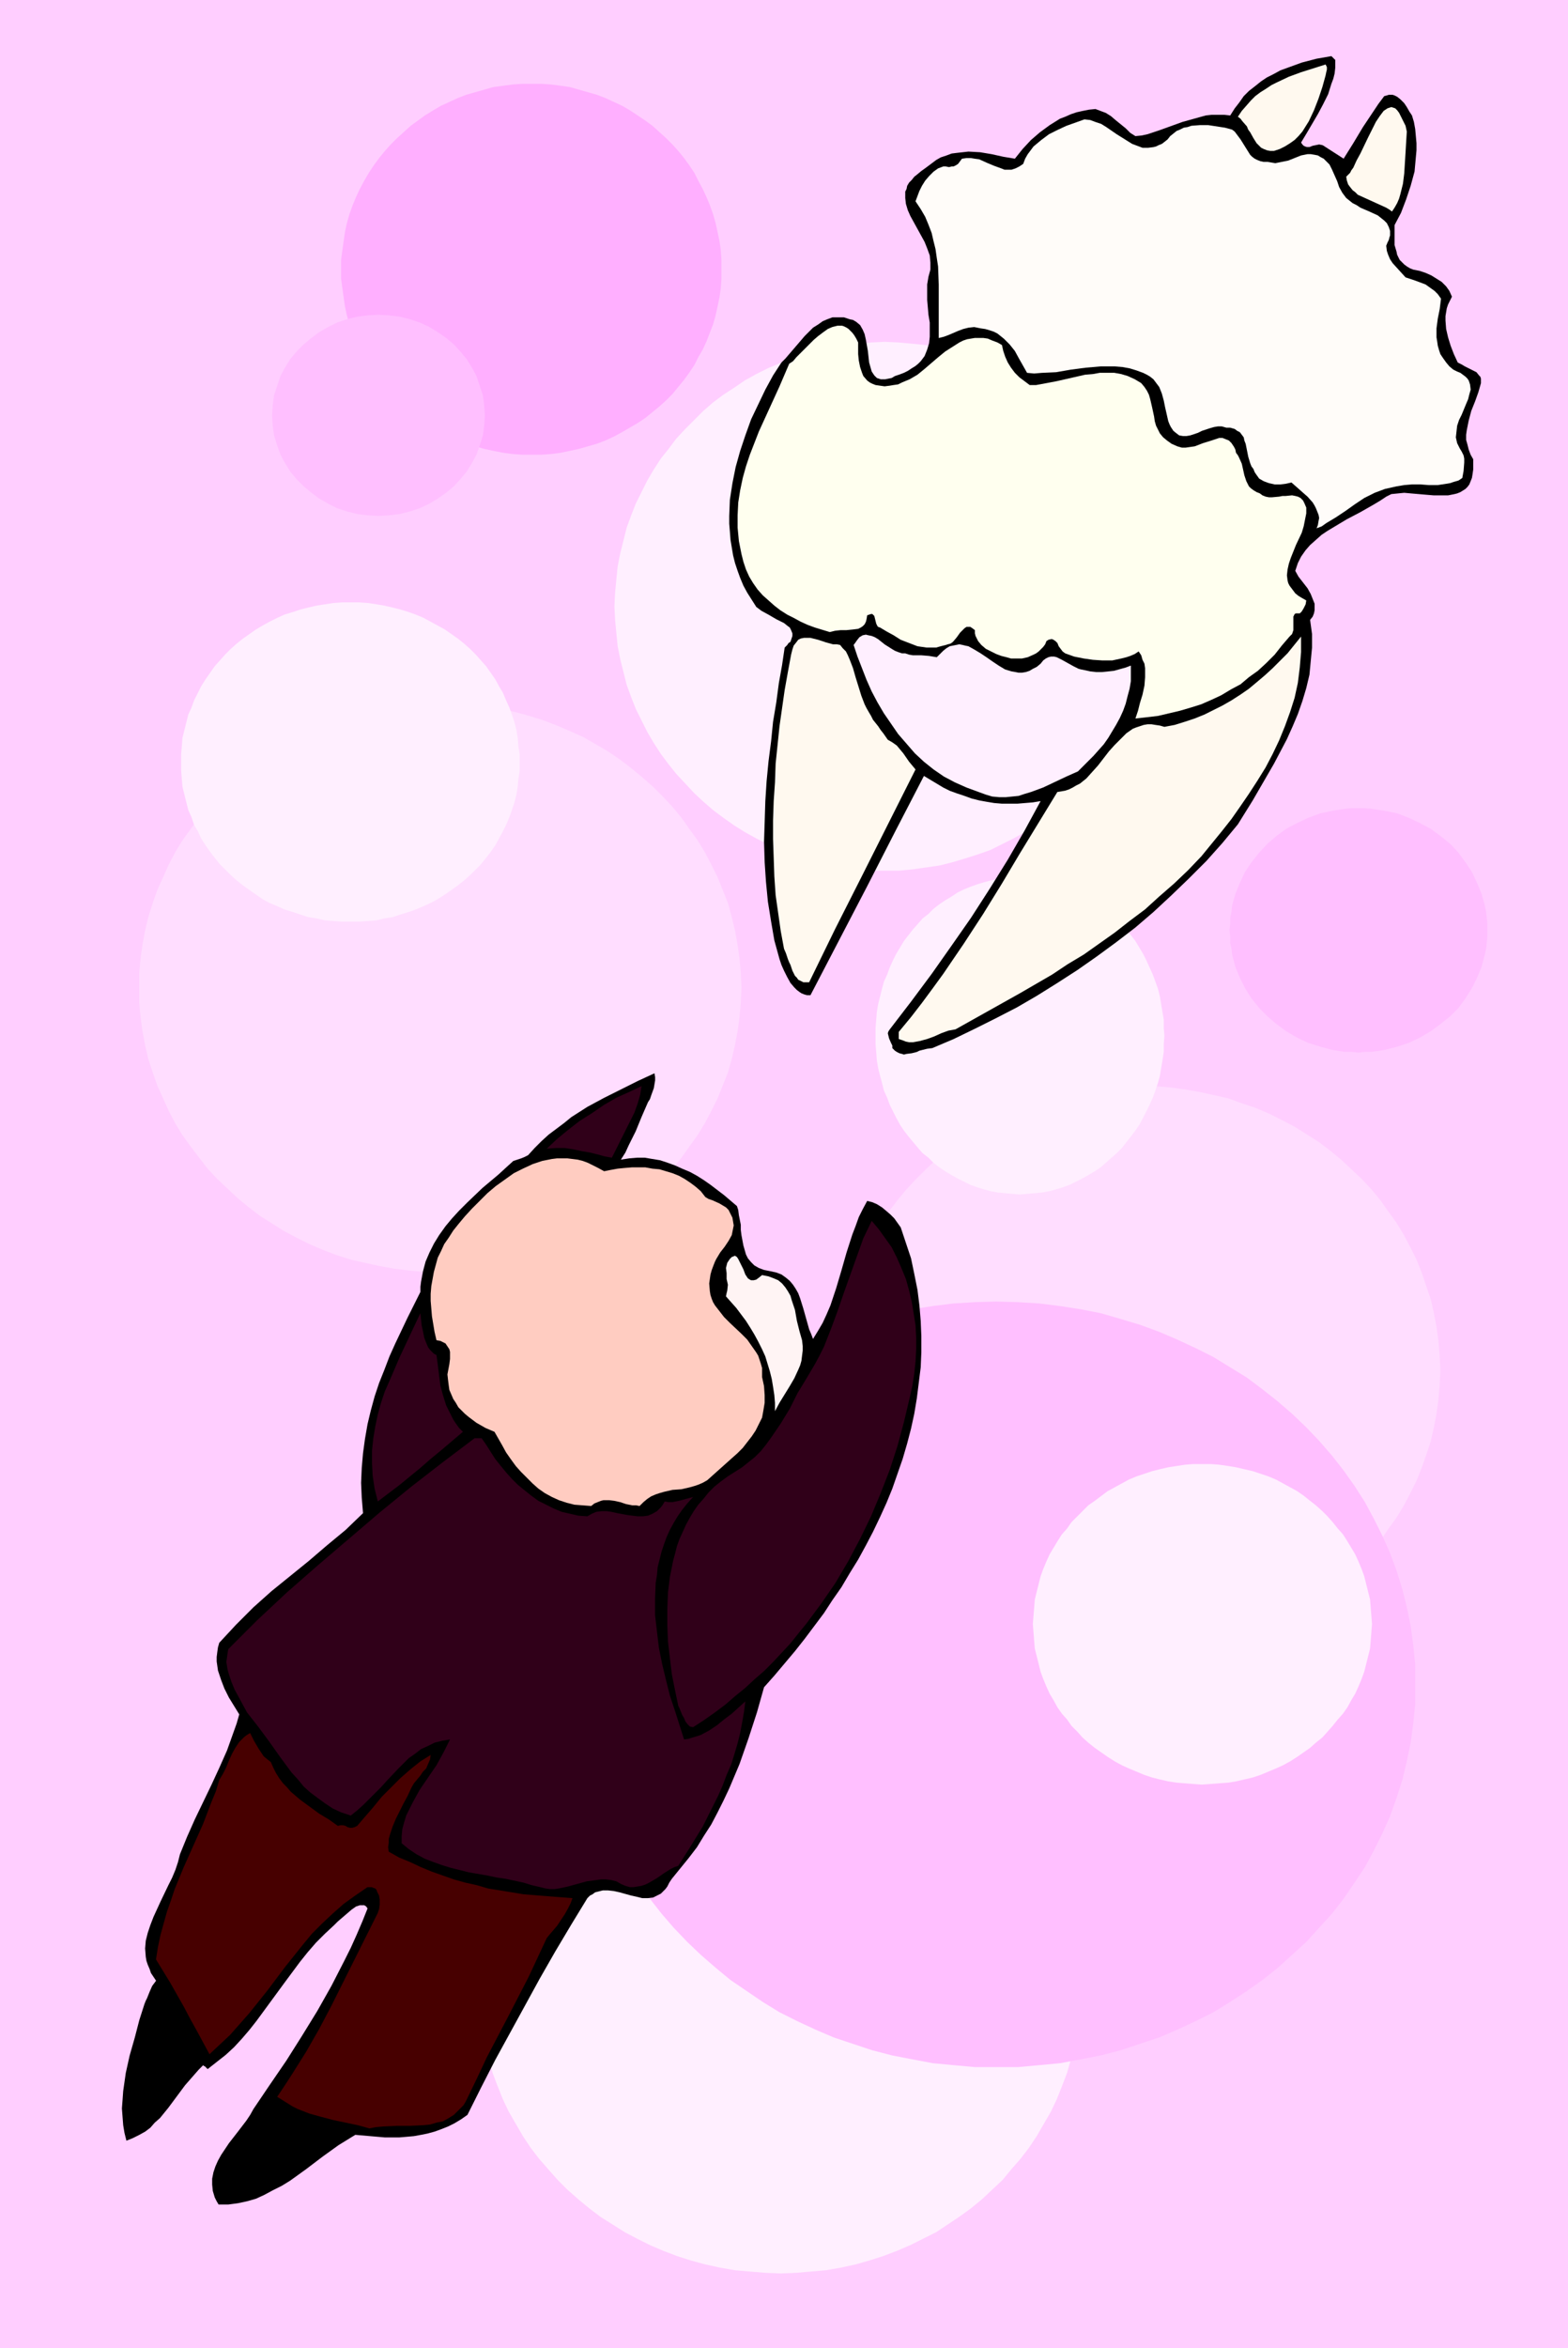
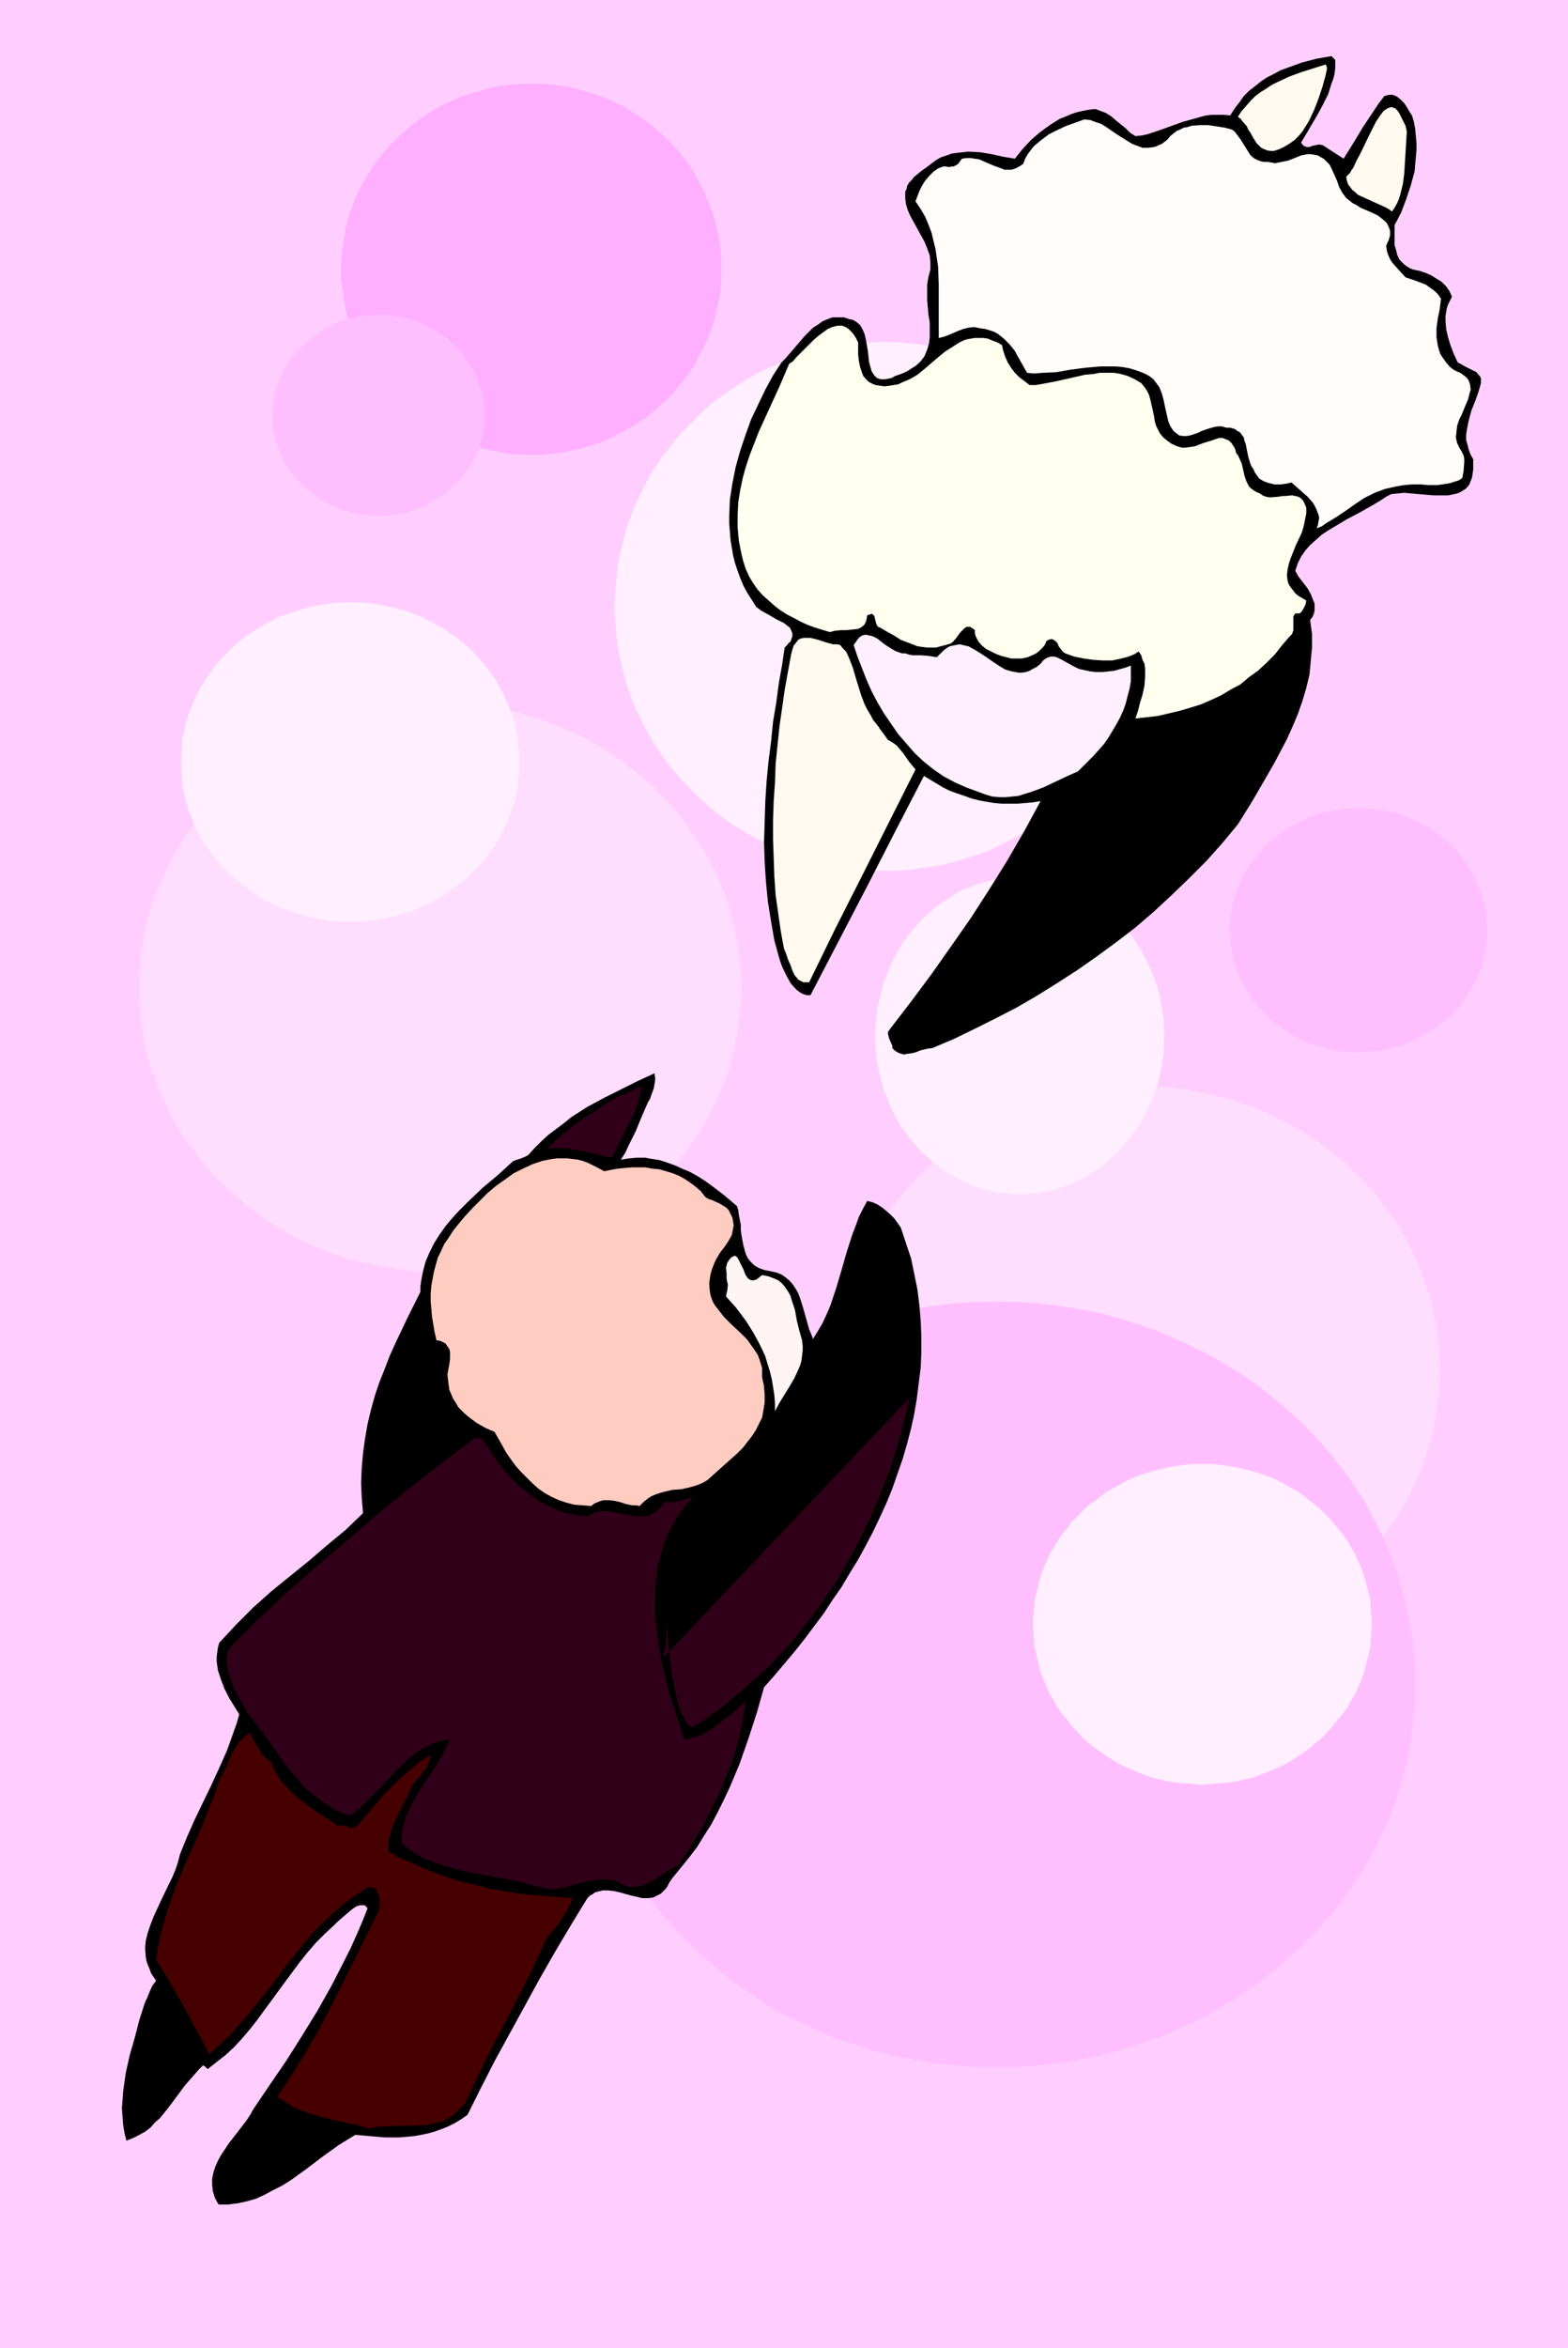
<svg xmlns="http://www.w3.org/2000/svg" xmlns:ns1="http://sodipodi.sourceforge.net/DTD/sodipodi-0.dtd" xmlns:ns2="http://www.inkscape.org/namespaces/inkscape" version="1.0" width="103.988mm" height="155.668mm" id="svg30" ns1:docname="Bride &amp; Groom - Overhead.wmf">
  <rect width="100%" height="100%" fill="#808080" stroke="none" />
  <ns1:namedview id="namedview30" pagecolor="#ffffff" bordercolor="#000000" borderopacity="0.25" ns2:showpageshadow="2" ns2:pageopacity="0.0" ns2:pagecheckerboard="0" ns2:deskcolor="#d1d1d1" ns2:document-units="mm" />
  <defs id="defs1">
    <pattern id="WMFhbasepattern" patternUnits="userSpaceOnUse" width="6" height="6" x="0" y="0" />
  </defs>
  <path style="fill:#ffceff;fill-opacity:1;fill-rule:evenodd;stroke:none" d="M 0,0 H 393.027 V 588.353 H 0 Z" id="path1" />
  <path style="fill:#ffddff;fill-opacity:1;fill-rule:evenodd;stroke:none" d="m 110.215,176.134 3.879,0.162 3.879,0.162 3.717,0.485 3.717,0.646 3.717,0.808 3.555,0.97 3.555,1.131 3.394,1.293 3.394,1.454 3.232,1.454 3.071,1.778 3.071,1.778 3.071,2.101 2.747,2.101 2.747,2.262 2.747,2.424 2.424,2.424 2.424,2.585 2.262,2.747 1.939,2.747 2.101,2.909 1.778,2.909 1.616,3.07 1.616,3.232 1.293,3.232 1.293,3.232 0.97,3.555 0.808,3.393 0.646,3.555 0.485,3.393 0.323,3.717 0.162,3.555 -0.162,3.717 -0.323,3.717 -0.485,3.555 -0.646,3.393 -0.808,3.555 -0.97,3.393 -1.293,3.232 -1.293,3.232 -1.616,3.232 -1.616,3.07 -1.778,2.909 -2.101,2.909 -1.939,2.747 -2.262,2.747 -2.424,2.585 -2.424,2.424 -2.747,2.424 -2.747,2.262 -2.747,2.101 -3.071,1.939 -3.071,1.939 -3.071,1.616 -3.232,1.616 -3.394,1.454 -3.394,1.293 -3.555,1.131 -3.555,0.808 -3.717,0.808 -3.717,0.646 -3.717,0.485 -3.879,0.323 h -3.879 -3.879 l -3.717,-0.323 -3.879,-0.485 -3.555,-0.646 -3.717,-0.808 -3.555,-0.808 -3.555,-1.131 -3.394,-1.293 -3.394,-1.454 -3.232,-1.616 -3.071,-1.616 -3.071,-1.939 -3.071,-1.939 -2.747,-2.101 -2.747,-2.262 -2.586,-2.424 -2.586,-2.424 -2.424,-2.585 -2.101,-2.747 -2.101,-2.747 -2.101,-2.909 -1.778,-2.909 -1.616,-3.07 -1.454,-3.232 -1.454,-3.232 -1.131,-3.232 -1.131,-3.393 -0.808,-3.555 -0.646,-3.393 -0.485,-3.555 -0.323,-3.717 v -3.717 -3.555 l 0.323,-3.717 0.485,-3.393 0.646,-3.555 0.808,-3.393 1.131,-3.555 1.131,-3.232 1.454,-3.232 1.454,-3.232 1.616,-3.07 1.778,-2.909 2.101,-2.909 2.101,-2.747 2.101,-2.747 2.424,-2.585 2.586,-2.424 2.586,-2.424 2.747,-2.262 2.747,-2.101 3.071,-2.101 3.071,-1.778 3.071,-1.778 3.232,-1.454 3.394,-1.454 3.394,-1.293 3.555,-1.131 3.555,-0.97 3.717,-0.808 3.555,-0.646 3.879,-0.485 3.717,-0.162 z" id="path2" />
  <path style="fill:#ffddff;fill-opacity:1;fill-rule:evenodd;stroke:none" d="m 285.397,272.119 h 3.879 l 3.879,0.323 3.717,0.485 3.717,0.646 3.717,0.808 3.555,0.808 3.555,1.293 3.394,1.131 3.394,1.454 3.232,1.616 3.071,1.616 3.071,1.939 3.071,1.939 2.747,2.101 2.747,2.262 2.586,2.424 2.586,2.424 2.424,2.585 2.262,2.747 1.939,2.747 2.101,2.909 1.778,2.909 1.616,3.07 1.616,3.232 1.293,3.232 1.131,3.393 1.131,3.232 0.808,3.555 0.646,3.393 0.485,3.555 0.323,3.717 0.162,3.717 -0.162,3.555 -0.323,3.717 -0.485,3.555 -0.646,3.393 -0.808,3.555 -1.131,3.393 -1.131,3.232 -1.293,3.232 -1.616,3.232 -1.616,3.07 -1.778,2.909 -2.101,2.909 -1.939,2.909 -2.262,2.585 -2.424,2.585 -2.586,2.585 -2.586,2.262 -2.747,2.262 -2.747,2.101 -3.071,2.101 -3.071,1.778 -3.071,1.778 -3.232,1.454 -3.394,1.454 -3.394,1.293 -3.555,1.131 -3.555,0.97 -3.717,0.808 -3.717,0.646 -3.717,0.485 -3.879,0.162 -3.879,0.162 -3.879,-0.162 -3.717,-0.162 -3.879,-0.485 -3.717,-0.646 -3.555,-0.808 -3.555,-0.97 -3.555,-1.131 -3.394,-1.293 -3.394,-1.454 -3.232,-1.454 -3.232,-1.778 -3.071,-1.778 -2.909,-2.101 -2.909,-2.101 -2.747,-2.262 -2.586,-2.262 -2.424,-2.585 -2.424,-2.585 -2.262,-2.585 -2.101,-2.909 -1.939,-2.909 -1.778,-2.909 -1.778,-3.07 -1.454,-3.232 -1.454,-3.232 -1.131,-3.232 -0.97,-3.393 -0.808,-3.555 -0.808,-3.393 -0.323,-3.555 -0.323,-3.717 -0.162,-3.555 0.162,-3.717 0.323,-3.717 0.323,-3.555 0.808,-3.393 0.808,-3.555 0.97,-3.232 1.131,-3.393 1.454,-3.232 1.454,-3.232 1.778,-3.07 1.778,-2.909 1.939,-2.909 2.101,-2.747 2.262,-2.747 2.424,-2.585 2.424,-2.424 2.586,-2.424 2.747,-2.262 2.909,-2.101 2.909,-1.939 3.071,-1.939 3.232,-1.616 3.232,-1.616 3.394,-1.454 3.394,-1.131 3.555,-1.293 3.555,-0.808 3.555,-0.808 3.717,-0.646 3.879,-0.485 3.717,-0.323 z" id="path3" />
-   <path style="fill:#ffefff;fill-opacity:1;fill-rule:evenodd;stroke:none" d="m 195.705,426.762 3.879,0.162 3.717,0.162 3.717,0.485 3.717,0.646 3.717,0.808 3.394,0.97 3.555,1.131 3.394,1.293 3.394,1.454 3.232,1.454 3.232,1.778 2.909,1.939 2.909,1.939 2.909,2.101 2.747,2.262 2.586,2.424 2.586,2.424 2.262,2.585 2.262,2.747 2.101,2.747 1.939,2.909 1.778,2.909 1.778,3.232 1.454,3.07 1.293,3.232 1.293,3.393 0.97,3.393 0.808,3.393 0.646,3.555 0.485,3.555 0.323,3.555 0.162,3.717 -0.162,3.717 -0.323,3.555 -0.485,3.555 -0.646,3.555 -0.808,3.393 -0.97,3.393 -1.293,3.393 -1.293,3.232 -1.454,3.07 -1.778,3.07 -1.778,3.07 -1.939,2.909 -2.101,2.747 -2.262,2.585 -2.262,2.747 -2.586,2.424 -2.586,2.424 -2.747,2.262 -2.909,2.101 -2.909,1.939 -2.909,1.939 -3.232,1.616 -3.232,1.616 -3.394,1.454 -3.394,1.293 -3.555,1.131 -3.394,0.97 -3.717,0.808 -3.717,0.646 -3.717,0.323 -3.717,0.323 -3.879,0.162 -3.879,-0.162 -3.879,-0.323 -3.717,-0.323 -3.717,-0.646 -3.717,-0.808 -3.555,-0.97 -3.555,-1.131 -3.394,-1.293 -3.394,-1.454 -3.232,-1.616 -3.071,-1.616 -3.071,-1.939 -3.071,-1.939 -2.747,-2.101 -2.747,-2.262 -2.747,-2.424 -2.424,-2.424 -2.424,-2.747 -2.262,-2.585 -2.101,-2.747 -1.939,-2.909 -1.778,-3.07 -1.778,-3.07 -1.454,-3.07 -1.293,-3.232 -1.293,-3.393 -0.97,-3.393 -0.808,-3.393 -0.646,-3.555 -0.485,-3.555 -0.323,-3.555 -0.162,-3.717 0.162,-3.717 0.323,-3.555 0.485,-3.555 0.646,-3.555 0.808,-3.393 0.97,-3.393 1.293,-3.393 1.293,-3.232 1.454,-3.07 1.778,-3.232 1.778,-2.909 1.939,-2.909 2.101,-2.747 2.262,-2.747 2.424,-2.585 2.424,-2.424 2.747,-2.424 2.747,-2.262 2.747,-2.101 3.071,-1.939 3.071,-1.939 3.071,-1.778 3.232,-1.454 3.394,-1.454 3.394,-1.293 3.555,-1.131 3.555,-0.97 3.717,-0.808 3.717,-0.646 3.717,-0.485 3.879,-0.162 z" id="path4" />
  <path style="fill:#ffefff;fill-opacity:1;fill-rule:evenodd;stroke:none" d="m 255.661,219.764 h 1.778 l 1.939,0.162 1.778,0.323 1.778,0.323 1.778,0.485 1.616,0.485 1.778,0.646 1.616,0.646 1.616,0.808 1.454,0.97 1.616,0.97 1.454,0.97 1.293,1.131 1.454,1.293 1.293,1.131 1.293,1.293 1.131,1.454 1.131,1.454 1.131,1.454 0.97,1.616 0.97,1.616 0.808,1.616 0.808,1.778 0.808,1.778 0.646,1.778 0.646,1.778 0.485,1.939 0.323,1.939 0.323,1.939 0.323,1.939 v 2.101 l 0.162,1.939 -0.162,2.101 v 1.939 l -0.323,2.101 -0.323,1.939 -0.323,1.939 -0.485,1.778 -0.646,1.939 -0.646,1.778 -0.808,1.778 -0.808,1.616 -0.808,1.616 -0.97,1.778 -0.97,1.454 -1.131,1.454 -2.262,2.909 -1.293,1.293 -1.293,1.131 -1.454,1.293 -1.293,1.131 -1.454,0.97 -1.616,0.97 -1.454,0.808 -1.616,0.808 -1.616,0.808 -1.778,0.646 -1.616,0.485 -1.778,0.485 -1.778,0.323 -1.778,0.162 -1.939,0.162 -1.778,0.162 -1.939,-0.162 -1.778,-0.162 -1.778,-0.162 -1.778,-0.323 -1.778,-0.485 -1.616,-0.485 -1.778,-0.646 -1.616,-0.808 -1.616,-0.808 -1.454,-0.808 -1.616,-0.97 -1.454,-0.97 -1.454,-1.131 -1.293,-1.293 -1.454,-1.131 -1.131,-1.293 -2.424,-2.909 -1.131,-1.454 -0.97,-1.454 -0.97,-1.778 -0.808,-1.616 -0.808,-1.616 -0.646,-1.778 -0.808,-1.778 -0.485,-1.939 -0.485,-1.778 -0.485,-1.939 -0.323,-1.939 -0.162,-2.101 -0.162,-1.939 v -2.101 -1.939 l 0.162,-2.101 0.162,-1.939 0.323,-1.939 0.485,-1.939 0.485,-1.939 0.485,-1.778 0.808,-1.778 0.646,-1.778 0.808,-1.778 0.808,-1.616 0.97,-1.616 0.97,-1.616 1.131,-1.454 1.131,-1.454 1.293,-1.454 1.131,-1.293 1.454,-1.131 1.293,-1.293 1.454,-1.131 1.454,-0.97 1.616,-0.97 1.454,-0.97 1.616,-0.808 1.616,-0.646 1.778,-0.646 1.616,-0.485 1.778,-0.485 1.778,-0.323 1.778,-0.323 1.778,-0.162 z" id="path5" />
  <path style="fill:#ffafff;fill-opacity:1;fill-rule:evenodd;stroke:none" d="m 133.325,21.007 h 2.424 l 2.424,0.162 2.424,0.323 2.262,0.323 2.262,0.646 2.262,0.646 2.262,0.646 2.101,0.808 2.101,0.97 2.101,0.97 1.939,1.131 1.939,1.293 1.939,1.293 1.778,1.293 1.778,1.616 1.616,1.454 1.616,1.616 1.454,1.616 1.454,1.778 1.293,1.778 1.293,1.939 0.97,1.939 1.131,2.101 0.97,2.101 0.808,1.939 0.808,2.262 0.646,2.262 0.485,2.262 0.485,2.262 0.323,2.262 0.162,2.424 v 2.424 2.262 l -0.162,2.424 -0.323,2.262 -0.485,2.262 -0.485,2.262 -0.646,2.262 -0.808,2.101 -0.808,2.101 -0.97,2.101 -1.131,1.939 -0.97,1.939 -1.293,1.939 -1.293,1.778 -1.454,1.778 -1.454,1.778 -1.616,1.616 -1.616,1.454 -1.778,1.454 -1.778,1.454 -1.939,1.293 -1.939,1.131 -1.939,1.131 -2.101,1.131 -2.101,0.97 -2.101,0.808 -2.262,0.646 -2.262,0.646 -2.262,0.485 -2.262,0.485 -2.424,0.323 -2.424,0.162 h -2.424 -2.424 l -2.424,-0.162 -2.424,-0.323 -2.424,-0.485 -2.262,-0.485 -2.262,-0.646 -2.262,-0.646 -2.101,-0.808 -2.101,-0.97 -2.101,-1.131 -1.939,-1.131 -2.101,-1.131 -1.778,-1.293 -1.778,-1.454 -1.778,-1.454 -1.616,-1.454 -1.616,-1.616 -1.454,-1.778 -1.454,-1.778 -1.293,-1.778 -1.293,-1.939 -1.131,-1.939 -1.131,-1.939 -0.97,-2.101 -0.808,-2.101 -0.808,-2.101 -0.646,-2.262 -0.485,-2.262 -0.323,-2.262 -0.323,-2.262 -0.323,-2.424 v -2.262 -2.424 l 0.323,-2.424 0.323,-2.262 0.323,-2.262 0.485,-2.262 0.646,-2.262 0.808,-2.262 0.808,-1.939 0.97,-2.101 1.131,-2.101 1.131,-1.939 1.293,-1.939 1.293,-1.778 1.454,-1.778 1.454,-1.616 1.616,-1.616 1.616,-1.454 1.778,-1.616 1.778,-1.293 1.778,-1.293 2.101,-1.293 1.939,-1.131 2.101,-0.97 2.101,-0.97 2.101,-0.808 2.262,-0.646 2.262,-0.646 2.262,-0.646 2.424,-0.323 2.424,-0.323 2.424,-0.162 z" id="path6" />
  <path style="fill:#ffefff;fill-opacity:1;fill-rule:evenodd;stroke:none" d="m 221.724,85.643 3.555,0.162 3.394,0.323 3.394,0.323 3.394,0.646 3.232,0.646 3.232,0.97 3.071,1.131 3.232,1.131 2.909,1.293 2.909,1.454 2.909,1.616 2.747,1.778 2.586,1.778 2.586,1.939 2.586,2.101 2.262,2.262 2.262,2.262 2.101,2.424 2.101,2.585 1.939,2.424 1.778,2.747 1.616,2.747 1.454,2.909 1.454,2.909 1.131,2.909 1.131,3.07 0.97,3.232 0.646,3.232 0.646,3.232 0.485,3.232 0.162,3.393 0.162,3.393 -0.162,3.393 -0.162,3.393 -0.485,3.232 -0.646,3.232 -0.646,3.232 -0.97,3.232 -1.131,3.07 -1.131,2.909 -1.454,2.909 -1.454,2.909 -1.616,2.747 -1.778,2.747 -1.939,2.585 -2.101,2.424 -2.101,2.424 -2.262,2.424 -2.262,2.101 -2.586,2.101 -2.586,1.939 -2.586,1.939 -2.747,1.616 -2.909,1.616 -2.909,1.454 -2.909,1.454 -3.232,1.131 -3.071,0.97 -3.232,0.97 -3.232,0.808 -3.394,0.485 -3.394,0.485 -3.394,0.323 h -3.555 -3.394 l -3.394,-0.323 -3.394,-0.485 -3.394,-0.485 -3.232,-0.808 -3.232,-0.97 -3.071,-0.97 -3.071,-1.131 -3.071,-1.454 -2.909,-1.454 -2.909,-1.616 -2.586,-1.616 -2.747,-1.939 -2.586,-1.939 -2.424,-2.101 -2.262,-2.101 -2.262,-2.424 -2.262,-2.424 -1.939,-2.424 -1.939,-2.585 -1.778,-2.747 -1.616,-2.747 -1.454,-2.909 -1.454,-2.909 -1.131,-2.909 -1.131,-3.07 -0.808,-3.232 -0.808,-3.232 -0.646,-3.232 -0.323,-3.232 -0.323,-3.393 -0.162,-3.393 0.162,-3.393 0.323,-3.393 0.323,-3.232 0.646,-3.232 0.808,-3.232 0.808,-3.232 1.131,-3.07 1.131,-2.909 1.454,-2.909 1.454,-2.909 1.616,-2.747 1.778,-2.747 1.939,-2.424 1.939,-2.585 2.262,-2.424 2.262,-2.262 2.262,-2.262 2.424,-2.101 2.586,-1.939 2.747,-1.778 2.586,-1.778 2.909,-1.616 2.909,-1.454 3.071,-1.293 3.071,-1.131 3.071,-1.131 3.232,-0.97 3.232,-0.646 3.394,-0.646 3.394,-0.323 3.394,-0.323 z" id="path7" />
  <path style="fill:#ffbfff;fill-opacity:1;fill-rule:evenodd;stroke:none" d="m 249.682,326.091 5.495,0.162 5.333,0.323 5.171,0.646 5.171,0.808 5.01,0.97 5.01,1.454 4.848,1.454 4.848,1.778 4.525,1.939 4.525,2.101 4.525,2.262 4.202,2.585 4.202,2.585 3.879,2.909 3.879,3.07 3.555,3.07 3.555,3.393 3.232,3.393 3.232,3.717 2.909,3.717 2.747,3.878 2.586,4.04 2.262,4.201 2.101,4.201 1.939,4.363 1.616,4.363 1.454,4.686 1.131,4.525 0.97,4.686 0.646,4.848 0.485,4.848 v 5.009 4.848 l -0.485,4.848 -0.646,4.848 -0.97,4.686 -1.131,4.686 -1.454,4.525 -1.616,4.525 -1.939,4.363 -2.101,4.201 -2.262,4.201 -2.586,3.878 -2.747,4.04 -2.909,3.717 -3.232,3.555 -3.232,3.555 -3.555,3.232 -3.555,3.232 -3.879,3.07 -3.879,2.747 -4.202,2.747 -4.202,2.585 -4.525,2.262 -4.525,2.101 -4.525,1.939 -4.848,1.616 -4.848,1.616 -5.01,1.293 -5.01,0.97 -5.171,0.97 -5.171,0.485 -5.333,0.485 h -5.495 -5.333 l -5.333,-0.485 -5.171,-0.485 -5.171,-0.97 -5.01,-0.97 -5.01,-1.293 -4.848,-1.616 -4.848,-1.616 -4.525,-1.939 -4.525,-2.101 -4.525,-2.262 -4.202,-2.585 -4.04,-2.747 -4.04,-2.747 -3.717,-3.07 -3.717,-3.232 -3.394,-3.232 -3.394,-3.555 -3.071,-3.555 -2.909,-3.717 -2.747,-4.04 -2.586,-3.878 -2.262,-4.201 -2.101,-4.201 -1.939,-4.363 -1.616,-4.525 -1.454,-4.525 -1.131,-4.686 -0.97,-4.686 -0.646,-4.848 -0.485,-4.848 -0.162,-4.848 0.162,-5.009 0.485,-4.848 0.646,-4.848 0.97,-4.686 1.131,-4.525 1.454,-4.686 1.616,-4.363 1.939,-4.363 2.101,-4.201 2.262,-4.201 2.586,-4.04 2.747,-3.878 2.909,-3.717 3.071,-3.717 3.394,-3.393 3.394,-3.393 3.717,-3.07 3.717,-3.07 4.04,-2.909 4.04,-2.585 4.202,-2.585 4.525,-2.262 4.525,-2.101 4.525,-1.939 4.848,-1.778 4.848,-1.454 5.01,-1.454 5.01,-0.97 5.171,-0.808 5.171,-0.646 5.333,-0.323 z" id="path8" />
  <path style="fill:#000000;fill-opacity:1;fill-rule:evenodd;stroke:none" d="m 334.687,15.513 v 1.454 l -0.162,1.454 -0.323,1.293 -0.485,1.293 -0.808,2.585 -1.293,2.585 -1.293,2.424 -2.747,4.686 -1.454,2.424 0.323,0.485 0.323,0.323 0.323,0.162 0.485,0.162 h 0.646 l 0.808,-0.323 0.808,-0.162 0.808,-0.162 0.808,0.162 0.323,0.162 0.485,0.323 2.262,1.454 2.262,1.454 2.424,-3.878 2.424,-4.04 2.586,-3.878 1.293,-1.939 1.454,-1.939 0.646,-0.162 0.485,-0.162 h 0.485 0.485 l 0.485,0.162 0.646,0.323 0.808,0.646 0.97,0.97 0.646,0.97 0.646,1.131 0.646,0.97 0.485,1.616 0.323,1.778 0.162,1.778 0.162,1.778 v 1.778 l -0.162,1.778 -0.162,1.778 -0.162,1.778 -0.485,1.778 -0.485,1.778 -1.131,3.393 -1.293,3.393 -1.616,3.07 v 3.393 1.616 l 0.485,1.616 0.162,0.808 0.646,1.293 1.131,1.131 0.646,0.485 0.808,0.485 0.808,0.323 1.616,0.323 1.454,0.485 1.454,0.646 1.293,0.808 1.293,0.808 1.131,1.131 0.808,1.131 0.646,1.454 -0.485,0.97 -0.485,0.97 -0.323,0.97 -0.162,0.97 -0.162,0.97 v 1.131 l 0.162,2.101 0.485,2.101 0.646,2.101 0.808,2.101 0.97,2.101 0.97,0.485 0.808,0.485 1.939,0.97 0.97,0.485 0.646,0.808 0.323,0.323 0.162,0.485 v 0.485 0.646 l -0.646,2.262 -0.808,2.262 -0.97,2.424 -0.646,2.424 -0.485,2.424 -0.162,1.131 v 1.293 l 0.323,1.131 0.323,1.293 0.485,1.293 0.646,1.131 v 1.454 1.131 l -0.162,1.131 -0.162,0.97 -0.323,0.808 -0.323,0.808 -0.485,0.646 -0.485,0.485 -1.293,0.808 -0.808,0.323 -0.646,0.162 -1.616,0.323 h -1.778 -1.778 l -1.939,-0.162 -3.717,-0.323 -1.778,-0.162 -1.616,0.162 -1.616,0.162 -0.646,0.323 -0.646,0.323 -1.454,0.97 -1.616,0.97 -3.394,1.939 -3.394,1.778 -3.232,1.939 -1.616,0.97 -1.454,0.97 -1.454,1.293 -1.454,1.293 -1.131,1.293 -1.131,1.616 -0.808,1.616 -0.646,1.939 0.808,1.454 1.131,1.454 1.131,1.454 0.808,1.454 0.646,1.616 0.323,0.808 v 0.808 0.808 l -0.162,0.808 -0.323,0.808 -0.646,0.808 0.485,3.555 v 3.393 l -0.323,3.393 -0.323,3.393 -0.808,3.393 -0.97,3.232 -1.131,3.232 -1.293,3.07 -1.454,3.232 -1.616,3.07 -1.616,3.07 -1.778,3.07 -3.555,6.14 -3.717,5.979 -3.879,4.686 -4.04,4.525 -4.363,4.363 -4.363,4.201 -4.525,4.201 -4.525,3.878 -4.848,3.717 -4.848,3.555 -4.848,3.393 -5.01,3.232 -5.171,3.232 -5.01,2.909 -5.333,2.747 -5.171,2.585 -5.333,2.585 -5.333,2.262 -1.293,0.162 -1.293,0.323 -0.646,0.162 -0.646,0.323 -1.293,0.323 -1.293,0.162 -0.646,0.162 -0.485,-0.162 -0.646,-0.162 -0.646,-0.323 -0.485,-0.323 -0.646,-0.646 v -0.646 l -0.323,-0.646 -0.485,-1.131 -0.162,-0.646 -0.162,-0.646 0.162,-0.485 0.323,-0.485 5.333,-6.948 5.171,-6.948 5.01,-7.11 4.848,-6.948 4.687,-7.272 4.525,-7.272 4.202,-7.272 4.04,-7.433 -1.939,0.323 -1.939,0.162 -1.939,0.162 h -1.939 -1.939 l -1.939,-0.162 -1.939,-0.323 -1.778,-0.323 -1.939,-0.485 -1.778,-0.646 -1.939,-0.646 -1.778,-0.646 -1.616,-0.808 -1.616,-0.97 -1.616,-0.97 -1.616,-0.97 -7.111,13.735 -7.111,13.897 -14.221,27.309 h -0.808 l -0.646,-0.162 -0.808,-0.323 -0.485,-0.323 -0.646,-0.485 -0.646,-0.646 -0.97,-1.131 -0.808,-1.454 -0.808,-1.616 -0.646,-1.454 -0.485,-1.454 -1.293,-4.686 -0.808,-4.686 -0.808,-5.009 -0.485,-5.009 -0.323,-4.848 -0.162,-5.171 0.162,-5.009 0.162,-5.171 0.323,-5.009 0.485,-5.009 0.646,-5.009 0.485,-4.848 0.808,-4.848 0.646,-4.848 0.808,-4.525 0.646,-4.363 0.646,-0.646 0.323,-0.485 0.485,-0.323 0.162,-0.485 0.323,-0.97 v -0.646 l -0.323,-0.808 -0.323,-0.646 -0.646,-0.485 -0.808,-0.646 -1.939,-0.97 -1.939,-1.131 -1.778,-0.97 -0.646,-0.485 -0.646,-0.485 -1.131,-1.778 -1.131,-1.778 -0.97,-1.778 -0.808,-1.939 -0.646,-1.778 -0.646,-1.939 -0.485,-1.939 -0.323,-1.939 -0.323,-1.939 -0.162,-2.101 -0.162,-1.939 v -1.939 l 0.162,-4.04 0.646,-4.201 0.808,-4.04 1.131,-4.04 1.293,-3.878 1.454,-4.04 1.778,-3.717 1.778,-3.717 1.939,-3.555 2.101,-3.232 0.97,-0.97 0.97,-1.131 1.939,-2.262 1.939,-2.262 1.131,-1.131 0.97,-0.97 1.293,-0.808 1.131,-0.808 1.131,-0.485 1.293,-0.485 h 1.454 1.454 l 1.454,0.485 0.808,0.162 0.808,0.485 0.97,0.808 0.646,1.131 0.485,1.131 0.323,1.454 0.485,2.747 0.323,2.909 0.323,1.131 0.323,1.131 0.646,0.97 0.323,0.323 0.323,0.323 0.485,0.162 0.485,0.162 h 0.485 0.646 l 0.808,-0.162 0.808,-0.162 0.808,-0.485 0.97,-0.323 1.293,-0.485 0.97,-0.485 0.97,-0.646 0.808,-0.485 0.808,-0.646 0.646,-0.646 0.485,-0.646 0.485,-0.646 0.646,-1.616 0.485,-1.616 0.162,-1.616 v -1.778 -1.778 l -0.323,-1.939 -0.323,-3.717 v -1.939 -1.939 l 0.323,-1.939 0.485,-1.778 v -0.97 -0.808 l -0.162,-1.778 -0.646,-1.778 -0.646,-1.616 -1.778,-3.232 -1.778,-3.232 -0.646,-1.454 -0.485,-1.616 -0.162,-1.454 v -0.808 -0.808 l 0.323,-0.646 0.162,-0.808 0.485,-0.808 0.646,-0.646 0.646,-0.808 0.808,-0.646 0.97,-0.808 1.131,-0.808 1.293,-0.97 1.293,-0.97 1.131,-0.646 1.454,-0.485 1.293,-0.485 1.293,-0.162 1.454,-0.162 1.454,-0.162 2.909,0.162 2.909,0.485 2.909,0.646 2.909,0.485 1.939,-2.424 2.101,-2.262 2.262,-1.939 2.424,-1.778 1.293,-0.808 1.293,-0.808 1.293,-0.485 1.454,-0.646 1.454,-0.485 1.454,-0.323 1.616,-0.323 1.616,-0.162 1.293,0.485 1.293,0.485 1.293,0.808 1.131,0.97 2.586,2.101 1.131,1.131 1.293,0.808 1.616,-0.162 1.454,-0.323 2.909,-0.97 5.818,-2.101 2.909,-0.808 2.909,-0.808 1.454,-0.162 h 1.616 1.616 l 1.454,0.162 1.131,-1.778 1.131,-1.454 1.131,-1.616 1.293,-1.293 1.454,-1.131 1.616,-1.293 1.454,-0.97 1.616,-0.808 1.778,-0.97 1.778,-0.646 1.778,-0.646 1.778,-0.646 3.717,-0.97 3.717,-0.646 0.323,0.323 0.323,0.323 0.323,0.323 z" id="path9" />
  <path style="fill:#fff9ef;fill-opacity:1;fill-rule:evenodd;stroke:none" d="m 332.263,18.906 -0.808,2.909 -0.97,2.909 -1.131,2.909 -1.293,2.747 -1.616,2.585 -0.97,1.131 -0.97,0.97 -1.131,0.808 -1.293,0.808 -1.293,0.646 -1.454,0.485 h -0.97 l -0.808,-0.162 -0.808,-0.323 -0.646,-0.323 -0.485,-0.485 -0.646,-0.646 -0.808,-1.293 -0.808,-1.454 -0.485,-0.646 -0.323,-0.808 -1.131,-1.293 -0.485,-0.646 -0.646,-0.485 0.97,-1.454 1.131,-1.293 1.131,-1.293 1.131,-1.131 1.293,-0.97 1.293,-0.808 1.454,-0.97 1.293,-0.646 3.071,-1.454 3.071,-1.131 3.071,-0.97 3.071,-0.97 0.162,0.323 0.162,0.323 v 0.646 l -0.162,0.646 z" id="path10" />
  <path style="fill:#fff9ef;fill-opacity:1;fill-rule:evenodd;stroke:none" d="m 352.625,32.965 -0.162,2.585 -0.162,2.747 -0.162,2.585 -0.162,2.585 -0.323,2.585 -0.646,2.585 -0.323,1.131 -0.485,1.131 -0.646,1.131 -0.646,0.97 -0.646,-0.485 -0.808,-0.485 -1.778,-0.808 -3.555,-1.616 -1.778,-0.808 -0.646,-0.646 -0.646,-0.485 -0.646,-0.808 -0.485,-0.646 -0.323,-0.97 -0.162,-0.97 0.485,-0.485 0.485,-0.485 0.323,-0.646 0.485,-0.646 0.808,-1.778 0.97,-1.778 1.939,-4.04 0.97,-1.939 0.97,-1.939 0.97,-1.454 0.485,-0.646 0.485,-0.646 0.485,-0.323 0.485,-0.323 0.485,-0.162 0.485,-0.162 0.485,0.162 0.485,0.162 0.485,0.485 0.485,0.646 0.485,0.97 0.485,0.97 0.646,1.293 z" id="path11" />
  <path style="fill:#fffcf9;fill-opacity:1;fill-rule:evenodd;stroke:none" d="m 293.315,34.096 0.808,-0.646 0.808,-0.646 0.808,-0.323 0.97,-0.485 0.97,-0.162 0.97,-0.323 2.101,-0.162 h 2.101 l 2.101,0.323 2.101,0.323 1.778,0.485 0.646,0.485 0.485,0.646 0.97,1.293 1.616,2.585 0.808,1.293 0.485,0.485 0.646,0.485 0.646,0.323 0.808,0.323 0.808,0.162 h 0.97 l 0.97,0.162 0.97,0.162 0.808,-0.162 0.808,-0.162 1.616,-0.323 3.232,-1.293 1.616,-0.323 h 0.808 l 0.97,0.162 0.808,0.162 0.808,0.485 0.646,0.323 0.485,0.485 0.97,0.97 0.646,1.293 0.646,1.454 0.646,1.454 0.485,1.454 0.808,1.454 0.97,1.293 0.808,0.646 0.808,0.646 0.97,0.485 0.97,0.646 1.131,0.485 1.131,0.485 2.101,0.97 0.808,0.646 0.808,0.646 0.646,0.646 0.485,0.97 0.323,0.97 v 1.131 l -0.162,0.485 -0.162,0.646 -0.323,0.646 -0.323,0.808 0.162,1.293 0.323,0.97 0.485,1.131 0.646,0.97 1.616,1.778 1.616,1.778 2.424,0.808 1.293,0.485 1.293,0.485 1.131,0.808 1.131,0.808 0.808,0.808 0.808,1.131 -0.323,2.585 -0.485,2.424 -0.323,2.424 v 2.262 l 0.162,0.97 0.162,1.131 0.323,1.131 0.323,0.97 0.646,0.97 0.808,1.131 0.808,0.97 0.97,0.808 0.97,0.485 0.808,0.323 0.646,0.485 0.646,0.485 0.485,0.485 0.323,0.485 0.162,0.485 0.162,0.485 0.162,1.293 -0.323,1.131 -0.323,1.293 -0.485,1.131 -1.131,2.747 -0.646,1.293 -0.485,1.454 -0.162,1.454 -0.162,1.454 0.323,1.454 0.323,0.646 0.323,0.646 0.485,0.808 0.485,0.97 0.162,0.808 v 0.97 l -0.162,2.101 -0.323,1.778 -0.97,0.646 -1.131,0.323 -0.97,0.323 -0.97,0.162 -2.101,0.323 h -2.262 l -2.101,-0.162 h -2.101 l -1.939,0.162 -0.97,0.162 -0.97,0.162 -1.454,0.323 -1.454,0.323 -1.293,0.485 -1.293,0.485 -2.586,1.293 -2.424,1.616 -2.262,1.616 -2.424,1.616 -2.424,1.454 -1.131,0.808 -1.293,0.485 0.323,-0.808 0.162,-0.97 0.162,-0.808 -0.162,-0.808 -0.323,-0.808 -0.323,-0.808 -0.323,-0.646 -0.485,-0.808 -1.293,-1.454 -1.293,-1.131 -1.454,-1.293 -1.293,-1.131 -1.454,0.323 -1.293,0.162 h -1.454 l -1.454,-0.323 -1.293,-0.485 -1.131,-0.646 -0.808,-1.131 -0.323,-0.485 -0.323,-0.808 -0.485,-0.646 -0.323,-0.808 -0.485,-1.616 -0.323,-1.616 -0.323,-1.616 -0.323,-0.808 -0.162,-0.808 -0.485,-0.646 -0.485,-0.646 -0.646,-0.323 -0.646,-0.485 -1.131,-0.323 h -0.97 l -1.131,-0.323 h -0.97 l -0.97,0.162 -1.131,0.323 -1.939,0.646 -0.97,0.485 -0.97,0.323 -0.97,0.323 -0.97,0.162 h -0.808 l -0.97,-0.162 -0.646,-0.485 -0.808,-0.646 -0.323,-0.485 -0.323,-0.485 -0.323,-0.646 -0.323,-0.808 -0.808,-3.555 -0.323,-1.616 -0.485,-1.777 -0.646,-1.616 -0.485,-0.646 -0.485,-0.646 -0.485,-0.646 -0.808,-0.646 -0.808,-0.485 -0.97,-0.485 -1.778,-0.646 -1.616,-0.485 -1.778,-0.323 -1.939,-0.162 h -1.778 -1.778 l -3.717,0.323 -3.717,0.485 -3.717,0.646 -3.555,0.162 -1.939,0.162 -1.778,-0.162 -2.101,-3.717 -0.97,-1.778 -1.293,-1.616 -1.454,-1.454 -0.808,-0.646 -0.808,-0.646 -0.97,-0.485 -0.97,-0.323 -1.131,-0.323 -1.131,-0.162 -0.808,-0.162 -0.808,-0.162 -1.454,0.162 -1.293,0.323 -1.293,0.485 -1.131,0.485 -1.131,0.485 -1.293,0.485 -1.293,0.323 v -4.525 -4.525 -4.363 l -0.162,-4.525 -0.323,-2.101 -0.323,-2.262 -0.485,-1.939 -0.485,-2.101 -0.808,-2.101 -0.808,-1.939 -1.131,-1.939 -1.293,-1.939 0.485,-1.293 0.485,-1.293 0.646,-1.293 0.808,-1.293 0.97,-1.131 1.131,-1.131 1.131,-0.808 1.293,-0.485 h 0.646 l 0.808,0.162 0.646,-0.162 h 0.485 l 0.646,-0.323 0.485,-0.323 0.485,-0.646 0.485,-0.646 1.131,-0.162 h 1.131 l 0.97,0.162 1.131,0.162 1.778,0.808 1.939,0.808 1.778,0.646 0.808,0.323 h 0.97 0.808 l 0.97,-0.323 0.97,-0.485 0.97,-0.646 0.485,-1.293 0.646,-1.131 1.454,-1.939 1.939,-1.616 1.939,-1.454 2.262,-1.131 2.101,-0.97 2.262,-0.808 2.262,-0.808 1.454,0.162 1.293,0.485 1.454,0.485 1.293,0.808 2.586,1.778 2.586,1.616 1.293,0.808 1.293,0.485 1.293,0.485 h 1.454 l 1.293,-0.162 0.646,-0.162 0.646,-0.323 0.808,-0.323 0.646,-0.485 0.808,-0.646 z" id="path12" />
  <path style="fill:#ffffef;fill-opacity:1;fill-rule:evenodd;stroke:none" d="m 215.098,85.805 v 1.454 1.454 l 0.162,1.616 0.323,1.616 0.485,1.454 0.323,0.808 0.97,1.131 0.646,0.485 0.646,0.323 0.808,0.323 1.131,0.162 1.131,0.162 1.293,-0.162 0.97,-0.162 1.131,-0.162 0.97,-0.485 1.939,-0.808 1.939,-1.131 1.778,-1.454 3.394,-2.909 1.778,-1.454 1.778,-1.131 1.778,-1.131 0.97,-0.485 0.97,-0.323 0.97,-0.162 0.97,-0.162 h 1.131 0.97 l 1.131,0.162 1.131,0.485 1.293,0.485 1.131,0.646 0.323,1.454 0.485,1.454 0.646,1.454 0.808,1.293 0.97,1.293 1.131,1.131 1.293,0.97 1.293,0.97 h 1.616 l 1.778,-0.323 3.394,-0.646 3.555,-0.808 3.555,-0.808 1.939,-0.162 1.778,-0.323 h 1.778 1.778 l 1.778,0.323 1.616,0.485 1.778,0.808 1.616,0.97 0.808,0.97 0.646,0.97 0.485,0.97 0.323,1.131 0.485,2.101 0.485,2.262 0.162,1.131 0.323,1.131 0.485,0.97 0.485,0.97 0.808,0.97 0.97,0.808 1.131,0.808 1.454,0.646 1.131,0.323 h 0.97 l 1.131,-0.162 1.131,-0.162 2.101,-0.808 2.101,-0.646 0.97,-0.323 0.97,-0.323 h 0.808 l 0.808,0.323 0.808,0.323 0.646,0.646 0.323,0.485 0.323,0.485 0.323,0.646 0.162,0.808 0.485,0.646 0.323,0.646 0.646,1.454 0.323,1.454 0.323,1.454 0.485,1.454 0.323,0.646 0.323,0.646 0.485,0.485 0.646,0.485 0.808,0.485 0.808,0.323 0.646,0.485 0.808,0.323 0.808,0.162 h 0.808 l 1.778,-0.162 0.808,-0.162 h 0.808 l 1.616,-0.162 0.808,0.162 0.646,0.162 0.646,0.323 0.646,0.646 0.323,0.646 0.485,1.131 v 1.454 l -0.323,1.616 -0.323,1.616 -0.485,1.616 -1.454,3.07 -1.293,3.232 -0.485,1.454 -0.323,1.454 -0.162,1.454 0.162,1.293 0.162,0.646 0.323,0.646 0.485,0.646 0.485,0.646 0.485,0.646 0.808,0.646 0.808,0.485 1.131,0.646 -0.162,0.97 -0.485,0.97 -0.485,0.808 -0.485,0.485 h -0.646 -0.323 l -0.323,0.162 -0.162,0.323 -0.162,0.323 v 0.485 0.97 0.97 0.97 l -0.162,0.485 -0.162,0.485 -0.323,0.323 -0.323,0.323 -1.939,2.262 -1.778,2.262 -2.101,2.101 -2.101,1.939 -2.262,1.616 -2.101,1.778 -2.424,1.293 -2.424,1.454 -2.424,1.131 -2.586,1.131 -2.586,0.808 -2.747,0.808 -2.747,0.646 -2.747,0.646 -2.747,0.323 -2.909,0.323 0.646,-1.939 0.485,-1.939 0.646,-2.101 0.485,-2.262 0.162,-2.101 v -1.131 -1.131 l -0.162,-1.131 -0.485,-0.97 -0.323,-1.131 -0.646,-0.97 -0.97,0.646 -1.131,0.485 -0.97,0.323 -1.293,0.323 -2.262,0.485 h -2.424 l -2.424,-0.162 -2.262,-0.323 -2.424,-0.485 -2.262,-0.808 -0.646,-0.485 -0.485,-0.646 -0.485,-0.646 -0.323,-0.808 -0.485,-0.485 -0.485,-0.323 -0.323,-0.162 h -0.323 l -0.646,0.162 -0.485,0.323 -0.323,0.808 -0.485,0.646 -0.485,0.485 -0.646,0.646 -0.646,0.485 -0.646,0.323 -1.454,0.646 -1.454,0.323 h -1.293 -1.454 l -1.131,-0.323 -1.293,-0.323 -1.293,-0.485 -1.293,-0.646 -1.293,-0.646 -1.131,-0.97 -0.808,-0.97 -0.323,-0.646 -0.323,-0.646 -0.162,-0.646 v -0.808 l -0.646,-0.485 -0.485,-0.323 h -0.485 -0.485 l -0.485,0.323 -0.323,0.323 -0.808,0.808 -0.808,1.131 -0.808,0.97 -0.323,0.323 -0.485,0.323 -0.646,0.162 -0.485,0.162 -1.293,0.323 -1.131,0.323 h -1.293 -1.131 l -1.131,-0.162 -1.131,-0.162 -2.101,-0.808 -2.101,-0.808 -1.778,-1.131 -1.778,-0.97 -1.616,-0.97 -0.485,-0.162 -0.162,-0.162 -0.323,-0.646 -0.162,-0.646 -0.162,-0.646 -0.162,-0.646 -0.323,-0.323 -0.162,-0.162 h -0.323 l -0.485,0.162 -0.485,0.162 -0.162,0.97 -0.162,0.646 -0.323,0.646 -0.485,0.485 -0.485,0.323 -0.646,0.323 -1.293,0.162 -1.616,0.162 h -1.454 l -1.454,0.162 -0.646,0.162 -0.646,0.162 -3.717,-1.131 -1.778,-0.646 -1.778,-0.808 -1.778,-0.97 -1.616,-0.808 -1.778,-1.131 -1.454,-1.131 -1.454,-1.293 -1.454,-1.293 -1.293,-1.454 -1.131,-1.616 -0.97,-1.616 -0.808,-1.778 -0.646,-1.939 -0.485,-1.939 -0.646,-3.232 -0.323,-3.393 v -3.07 l 0.162,-3.232 0.485,-3.07 0.646,-3.07 0.808,-2.909 0.97,-2.909 1.131,-2.909 1.131,-2.909 2.586,-5.656 2.586,-5.656 2.424,-5.656 0.97,-0.646 0.808,-0.97 0.97,-0.97 1.131,-1.131 2.262,-2.262 1.131,-0.97 1.293,-0.97 1.131,-0.808 1.131,-0.485 1.293,-0.323 h 0.485 0.646 l 0.485,0.162 0.646,0.323 0.485,0.323 0.485,0.485 0.485,0.485 0.485,0.646 0.485,0.808 z" id="path13" />
  <path style="fill:#ffefff;fill-opacity:1;fill-rule:evenodd;stroke:none" d="m 234.814,164.661 0.808,-0.808 0.808,-0.808 0.808,-0.646 0.808,-0.485 0.808,-0.162 0.808,-0.162 0.808,-0.162 0.808,0.162 0.646,0.162 0.808,0.162 1.454,0.808 1.616,0.97 1.454,0.97 1.616,1.131 1.454,0.97 1.616,0.97 1.616,0.485 0.97,0.162 0.808,0.162 h 0.808 l 0.97,-0.162 0.97,-0.323 0.808,-0.485 0.97,-0.485 0.97,-0.808 0.646,-0.808 0.646,-0.485 0.646,-0.323 0.646,-0.162 h 0.808 l 0.646,0.162 1.293,0.646 1.454,0.808 1.454,0.808 1.293,0.646 0.646,0.162 0.808,0.162 1.454,0.323 1.454,0.162 h 1.454 l 1.616,-0.162 1.454,-0.162 2.909,-0.808 1.293,-0.485 v 1.939 1.939 l -0.323,1.939 -0.485,1.778 -0.485,1.939 -0.646,1.778 -0.808,1.778 -0.97,1.778 -0.97,1.616 -0.97,1.616 -1.131,1.616 -1.293,1.454 -1.293,1.454 -1.293,1.293 -1.293,1.293 -1.293,1.293 -2.909,1.293 -5.818,2.747 -3.071,1.131 -1.616,0.485 -1.454,0.485 -1.616,0.162 -1.616,0.162 h -1.616 l -1.778,-0.162 -1.616,-0.485 -1.778,-0.646 -3.071,-1.131 -2.909,-1.293 -2.747,-1.454 -2.586,-1.778 -2.424,-1.939 -2.262,-2.101 -2.101,-2.424 -2.101,-2.424 -1.778,-2.585 -1.778,-2.585 -1.616,-2.747 -1.454,-2.747 -1.293,-2.909 -1.131,-2.909 -1.131,-2.909 -0.97,-2.909 0.485,-0.646 0.323,-0.485 0.646,-0.808 0.808,-0.485 0.808,-0.162 0.646,0.162 0.808,0.162 0.808,0.323 0.808,0.485 0.808,0.646 0.808,0.646 1.778,1.131 0.808,0.485 0.808,0.323 0.97,0.323 h 0.808 l 0.97,0.323 0.97,0.162 h 2.101 l 1.939,0.162 0.97,0.162 z" id="path14" />
  <path style="fill:#fff9ef;fill-opacity:1;fill-rule:evenodd;stroke:none" d="m 222.532,185.345 1.131,0.646 1.131,0.808 0.808,0.97 0.808,0.97 1.454,2.101 1.616,1.939 -13.413,26.663 -6.787,13.412 -6.464,13.25 h -0.808 -0.646 l -0.646,-0.323 -0.646,-0.323 -0.323,-0.485 -0.485,-0.485 -0.646,-1.293 -0.485,-1.454 -0.323,-0.646 -0.323,-0.808 -0.485,-1.454 -0.485,-1.131 -0.808,-4.363 -0.646,-4.525 -0.646,-4.525 -0.323,-4.686 -0.162,-4.686 -0.162,-4.686 v -4.686 l 0.162,-4.848 0.323,-4.686 0.162,-4.686 0.485,-4.686 0.485,-4.686 0.646,-4.525 0.646,-4.525 0.808,-4.525 0.808,-4.363 0.162,-0.646 0.162,-0.646 0.323,-0.97 0.646,-0.808 0.485,-0.646 0.646,-0.323 0.808,-0.162 h 0.808 0.808 l 1.939,0.485 0.97,0.323 0.97,0.323 1.778,0.485 h 0.97 l 0.808,0.162 0.646,0.808 0.808,0.808 0.485,0.97 0.485,1.131 0.808,2.101 0.646,2.262 1.454,4.686 0.808,2.101 0.485,0.97 0.646,1.131 0.485,0.808 0.485,0.97 1.293,1.616 0.646,0.97 0.646,0.808 z" id="path15" />
-   <path style="fill:#fff9ef;fill-opacity:1;fill-rule:evenodd;stroke:none" d="m 301.234,214.431 -3.394,3.555 -3.555,3.393 -3.717,3.232 -3.555,3.232 -3.879,2.909 -3.717,2.909 -3.879,2.747 -3.879,2.747 -4.04,2.424 -3.879,2.585 -8.08,4.686 -8.08,4.525 -8.08,4.525 -1.778,0.323 -1.778,0.646 -1.778,0.808 -1.778,0.646 -1.778,0.485 -1.778,0.323 h -0.97 l -0.808,-0.162 -0.808,-0.323 -0.97,-0.323 v -1.778 l 3.071,-3.717 2.747,-3.555 2.747,-3.717 2.586,-3.555 5.171,-7.595 4.848,-7.433 4.687,-7.595 4.525,-7.595 9.373,-15.351 0.97,-0.162 0.97,-0.162 0.97,-0.323 0.97,-0.485 0.808,-0.485 0.97,-0.485 1.616,-1.293 1.454,-1.616 1.454,-1.616 2.747,-3.555 1.454,-1.616 1.454,-1.454 1.454,-1.454 1.616,-1.131 0.808,-0.323 0.97,-0.323 0.97,-0.323 0.97,-0.162 h 0.97 l 0.97,0.162 1.131,0.162 1.131,0.323 2.586,-0.485 2.586,-0.808 2.424,-0.808 2.424,-0.97 2.262,-1.131 2.262,-1.131 2.262,-1.293 2.262,-1.454 2.101,-1.454 1.939,-1.616 2.101,-1.778 1.939,-1.778 1.778,-1.778 1.939,-1.939 3.394,-4.201 v 3.878 l -0.323,3.878 -0.485,3.878 -0.808,3.717 -1.131,3.555 -1.293,3.555 -1.454,3.555 -1.616,3.393 -1.778,3.393 -2.101,3.393 -2.101,3.232 -2.101,3.07 -2.262,3.232 -2.424,3.07 -5.01,6.14 v -0.162 z" id="path16" />
  <path style="fill:#000000;fill-opacity:1;fill-rule:evenodd;stroke:none" d="m 162.414,276.159 -1.616,3.717 -1.454,3.555 -1.778,3.555 -0.808,1.778 -1.131,1.778 2.101,-0.323 1.939,-0.162 h 1.939 l 1.939,0.323 1.939,0.323 1.939,0.646 1.778,0.646 1.778,0.808 1.939,0.808 1.778,0.97 1.778,1.131 1.616,1.131 3.394,2.585 3.232,2.747 0.323,0.97 0.162,1.293 0.485,2.424 v 1.293 l 0.162,1.293 0.485,2.585 0.323,1.131 0.323,1.131 0.485,0.97 0.808,0.97 0.808,0.808 1.131,0.646 1.293,0.485 1.616,0.323 1.454,0.323 1.293,0.485 1.131,0.808 0.97,0.808 0.808,0.97 0.646,0.97 0.646,1.131 0.485,1.293 0.808,2.585 1.454,5.171 0.485,1.131 0.485,1.293 1.293,-2.101 1.131,-1.939 0.97,-2.101 0.97,-2.262 1.454,-4.363 1.293,-4.363 1.293,-4.525 1.454,-4.525 0.808,-2.101 0.808,-2.262 0.97,-1.939 1.131,-2.101 1.293,0.323 1.131,0.485 1.293,0.808 0.97,0.808 1.131,0.97 0.97,0.97 1.616,2.262 1.293,3.878 1.293,3.878 0.808,3.878 0.808,4.04 0.485,3.878 0.323,3.878 0.162,3.878 v 3.878 l -0.162,3.878 -0.485,3.878 -0.485,3.878 -0.646,3.878 -0.808,3.717 -0.97,3.717 -1.131,3.878 -1.293,3.717 -1.293,3.717 -1.454,3.555 -1.616,3.555 -1.778,3.717 -1.778,3.393 -1.939,3.555 -2.101,3.393 -2.101,3.555 -2.262,3.232 -2.101,3.232 -2.424,3.232 -2.424,3.232 -2.424,3.07 -2.586,3.07 -2.586,3.07 -2.586,2.909 -1.778,6.302 -2.101,6.464 -2.262,6.464 -1.293,3.07 -1.293,3.07 -1.454,3.07 -1.454,2.909 -1.616,3.07 -1.778,2.747 -1.778,2.909 -2.101,2.747 -2.101,2.585 -2.101,2.585 -0.646,0.97 -0.485,0.97 -0.485,0.646 -0.646,0.646 -0.485,0.485 -0.646,0.323 -0.646,0.323 -0.646,0.323 -1.293,0.162 h -1.454 l -1.293,-0.323 -1.454,-0.323 -2.909,-0.808 -1.454,-0.323 -1.454,-0.162 h -1.293 l -1.293,0.323 -0.646,0.162 -0.646,0.485 -0.646,0.323 -0.646,0.646 -4.04,6.625 -4.04,6.787 -3.879,6.787 -3.717,6.787 -3.717,6.787 -3.717,6.787 -3.555,6.948 -3.394,6.787 -1.616,1.131 -1.616,0.97 -1.616,0.808 -1.616,0.646 -1.778,0.646 -1.778,0.485 -1.616,0.323 -1.778,0.323 -1.778,0.162 -1.939,0.162 h -3.555 l -3.717,-0.323 -3.717,-0.323 -2.101,1.293 -2.101,1.293 -4.04,2.909 -4.04,3.07 -4.04,2.909 -2.101,1.293 -2.262,1.131 -2.101,1.131 -2.101,0.97 -2.262,0.646 -2.262,0.485 -2.424,0.323 h -2.424 l -0.485,-0.808 -0.485,-0.97 -0.485,-1.616 -0.162,-1.616 v -1.454 l 0.323,-1.616 0.485,-1.454 0.646,-1.454 0.808,-1.454 1.939,-2.909 2.262,-2.909 2.101,-2.747 0.97,-1.454 0.808,-1.454 4.04,-5.979 4.202,-6.14 3.879,-6.14 3.879,-6.302 3.555,-6.302 3.232,-6.302 1.616,-3.232 1.454,-3.232 1.454,-3.393 1.293,-3.232 -0.323,-0.485 -0.485,-0.323 h -0.485 -0.646 l -0.485,0.162 -0.485,0.162 -1.131,0.808 -1.131,0.97 -1.131,0.97 -1.131,0.97 -0.97,0.97 -2.262,2.101 -2.262,2.262 -2.101,2.424 -1.939,2.424 -3.717,5.009 -1.778,2.424 -1.778,2.424 -3.555,4.848 -1.778,2.262 -1.939,2.262 -1.939,2.101 -2.101,1.939 -2.262,1.778 -2.262,1.778 -0.646,-0.646 -0.323,-0.162 -0.162,-0.162 -1.131,1.131 -1.131,1.293 -2.262,2.585 -4.202,5.656 -2.101,2.585 -1.293,1.131 -1.131,1.293 -1.293,0.97 -1.454,0.808 -1.616,0.808 -1.616,0.646 -0.485,-1.939 -0.323,-1.939 -0.162,-2.101 -0.162,-2.101 0.162,-2.101 0.162,-2.262 0.323,-2.262 0.323,-2.262 0.97,-4.363 1.293,-4.525 1.131,-4.363 1.293,-4.04 0.323,-0.808 0.323,-0.646 0.646,-1.616 0.646,-1.454 0.485,-0.646 0.485,-0.646 -0.646,-0.97 -0.646,-0.97 -0.323,-0.97 -0.485,-1.131 -0.323,-0.97 -0.162,-0.97 -0.162,-2.101 0.162,-1.939 0.485,-1.939 0.646,-1.939 0.808,-2.101 1.778,-3.878 1.939,-4.04 0.97,-1.939 0.808,-1.939 0.646,-1.939 0.485,-1.939 1.778,-4.363 1.939,-4.363 4.202,-8.726 1.939,-4.201 1.939,-4.363 1.616,-4.525 0.808,-2.262 0.646,-2.262 -1.293,-2.101 -1.293,-2.101 -1.131,-2.262 -0.808,-2.101 -0.808,-2.424 -0.162,-1.131 -0.162,-1.131 v -1.131 l 0.162,-1.293 0.162,-1.131 0.323,-1.131 2.101,-2.262 2.101,-2.262 2.262,-2.262 2.101,-2.101 4.525,-4.04 9.373,-7.595 4.525,-3.878 4.687,-3.878 4.363,-4.201 -0.323,-3.878 -0.162,-3.717 0.162,-3.717 0.323,-3.717 0.485,-3.555 0.646,-3.717 0.808,-3.393 0.97,-3.555 1.131,-3.393 1.293,-3.232 1.293,-3.393 1.454,-3.232 3.071,-6.464 3.232,-6.464 v -1.293 l 0.162,-1.293 0.485,-2.585 0.646,-2.424 0.97,-2.262 1.131,-2.262 1.293,-2.101 1.616,-2.262 1.616,-1.939 1.778,-1.939 1.939,-1.939 3.879,-3.717 4.04,-3.393 1.939,-1.778 1.778,-1.616 0.97,-0.323 0.97,-0.323 0.808,-0.323 0.97,-0.485 1.616,-1.778 1.778,-1.778 1.778,-1.616 1.939,-1.454 1.939,-1.454 1.778,-1.454 4.04,-2.585 4.202,-2.262 4.202,-2.101 4.202,-2.101 4.202,-1.939 0.162,0.97 v 0.808 l -0.162,0.97 -0.162,0.97 -0.646,1.778 -0.323,0.97 z" id="path17" />
  <path style="fill:#300019;fill-opacity:1;fill-rule:evenodd;stroke:none" d="m 153.364,290.056 -1.778,-0.323 -1.778,-0.485 -1.939,-0.485 -1.939,-0.323 -2.262,-0.485 -2.101,-0.323 h -2.262 l -2.262,0.162 2.586,-2.424 2.747,-2.262 2.909,-2.262 3.071,-1.939 3.071,-2.101 3.071,-1.778 3.232,-1.454 3.071,-1.454 -0.323,2.101 -0.646,2.262 -0.808,2.262 -1.131,2.262 -1.131,2.262 -2.262,4.525 z" id="path18" />
  <path style="fill:#ffccc1;fill-opacity:1;fill-rule:evenodd;stroke:none" d="m 151.425,293.449 1.616,-0.323 1.778,-0.323 1.616,-0.162 1.939,-0.162 h 1.616 1.778 l 1.778,0.323 1.778,0.162 1.616,0.485 1.616,0.485 1.616,0.646 1.454,0.808 1.454,0.97 1.293,0.97 1.293,1.131 1.131,1.454 0.808,0.485 0.97,0.323 1.778,0.808 0.808,0.485 0.808,0.485 0.646,0.646 0.485,0.97 0.485,0.97 0.162,0.97 0.162,0.97 -0.162,0.808 -0.162,0.808 -0.162,0.808 -0.808,1.454 -0.97,1.454 -1.131,1.454 -0.97,1.616 -0.323,0.646 -0.323,0.808 -0.485,1.293 -0.323,1.131 -0.162,1.131 -0.162,1.131 0.162,1.939 0.162,0.97 0.323,0.97 0.323,0.808 0.485,0.808 1.131,1.454 1.131,1.454 1.454,1.454 2.909,2.747 1.454,1.454 1.131,1.616 1.131,1.616 0.485,0.808 0.323,0.97 0.323,0.97 0.323,1.131 v 0.97 1.293 l 0.485,2.262 0.162,2.262 v 1.939 l -0.323,1.939 -0.323,1.778 -0.808,1.616 -0.808,1.616 -0.97,1.454 -1.131,1.454 -1.131,1.454 -1.293,1.293 -1.454,1.293 -3.071,2.747 -3.071,2.747 -1.131,0.646 -1.131,0.485 -0.97,0.323 -1.131,0.323 -2.101,0.485 -2.262,0.162 -2.101,0.485 -1.131,0.323 -0.97,0.323 -1.131,0.485 -0.97,0.646 -0.97,0.808 -0.97,0.97 -0.808,-0.162 h -0.97 l -1.616,-0.323 -1.454,-0.485 -1.454,-0.323 -1.293,-0.162 h -0.646 -0.808 l -0.646,0.162 -0.808,0.323 -0.808,0.323 -0.808,0.646 -2.101,-0.162 -2.101,-0.162 -1.939,-0.485 -1.939,-0.646 -1.778,-0.808 -1.778,-0.97 -1.616,-1.131 -1.454,-1.293 -1.454,-1.454 -1.454,-1.454 -1.293,-1.454 -1.293,-1.778 -1.131,-1.616 -0.97,-1.778 -1.939,-3.393 -2.262,-0.97 -2.262,-1.293 -1.939,-1.454 -0.97,-0.808 -0.808,-0.808 -0.808,-0.808 -0.646,-1.131 -0.646,-0.97 -0.485,-1.131 -0.485,-1.131 -0.162,-1.131 -0.162,-1.293 -0.162,-1.454 0.485,-2.585 0.162,-1.293 v -1.293 -0.485 l -0.162,-0.646 -0.323,-0.485 -0.323,-0.485 -0.323,-0.485 -0.646,-0.323 -0.646,-0.323 -0.97,-0.162 -0.485,-2.101 -0.323,-1.939 -0.323,-1.939 -0.162,-1.939 -0.162,-1.939 v -1.778 l 0.162,-1.939 0.323,-1.778 0.323,-1.778 0.485,-1.778 0.485,-1.778 0.808,-1.616 0.808,-1.778 1.131,-1.616 1.131,-1.778 1.293,-1.616 1.616,-1.939 1.778,-1.939 1.939,-1.939 1.939,-1.939 2.101,-1.778 2.262,-1.616 2.262,-1.616 2.262,-1.131 2.424,-1.131 2.424,-0.808 2.424,-0.485 1.293,-0.162 h 1.293 1.293 l 1.293,0.162 1.293,0.162 1.293,0.323 1.293,0.485 1.293,0.646 1.293,0.646 z" id="path19" />
-   <path style="fill:#300019;fill-opacity:1;fill-rule:evenodd;stroke:none" d="m 228.026,350.168 -1.454,6.14 -1.616,5.979 -1.939,5.979 -2.262,5.817 -2.424,5.817 -2.747,5.656 -2.909,5.494 -3.232,5.494 -3.555,5.171 -3.717,5.009 -2.101,2.585 -1.939,2.424 -2.101,2.262 -2.262,2.424 -2.262,2.262 -2.424,2.101 -2.262,2.101 -2.586,2.101 -2.424,2.101 -2.586,1.939 -2.747,1.939 -2.747,1.778 -0.808,-0.162 -0.646,-0.646 -0.485,-0.646 -0.323,-0.808 -0.485,-0.808 -0.646,-1.616 -0.323,-0.646 -0.808,-3.878 -0.808,-4.04 -0.485,-4.04 -0.485,-4.201 -0.162,-4.04 v -4.04 l 0.162,-4.201 0.485,-3.878 0.808,-4.04 0.485,-1.778 0.485,-1.939 0.646,-1.778 0.808,-1.778 0.808,-1.778 0.97,-1.778 0.97,-1.616 1.131,-1.616 1.293,-1.454 1.293,-1.616 1.454,-1.454 1.616,-1.293 1.778,-1.293 1.778,-1.131 1.778,-1.131 1.616,-1.293 1.616,-1.293 1.454,-1.454 1.293,-1.616 1.293,-1.778 2.424,-3.555 2.262,-3.717 1.939,-3.878 2.262,-3.717 2.101,-3.555 1.131,-2.101 1.131,-2.262 1.778,-4.525 1.616,-4.363 1.616,-4.686 3.232,-9.049 1.616,-4.525 2.101,-4.363 1.778,2.101 1.616,2.262 1.616,2.262 1.293,2.585 1.131,2.585 1.131,2.747 0.808,2.909 0.646,2.747 0.485,2.909 0.485,3.07 0.162,3.07 v 2.909 l -0.162,3.07 -0.323,3.07 -0.485,3.07 z" id="path20" />
+   <path style="fill:#300019;fill-opacity:1;fill-rule:evenodd;stroke:none" d="m 228.026,350.168 -1.454,6.14 -1.616,5.979 -1.939,5.979 -2.262,5.817 -2.424,5.817 -2.747,5.656 -2.909,5.494 -3.232,5.494 -3.555,5.171 -3.717,5.009 -2.101,2.585 -1.939,2.424 -2.101,2.262 -2.262,2.424 -2.262,2.262 -2.424,2.101 -2.262,2.101 -2.586,2.101 -2.424,2.101 -2.586,1.939 -2.747,1.939 -2.747,1.778 -0.808,-0.162 -0.646,-0.646 -0.485,-0.646 -0.323,-0.808 -0.485,-0.808 -0.646,-1.616 -0.323,-0.646 -0.808,-3.878 -0.808,-4.04 -0.485,-4.04 -0.485,-4.201 -0.162,-4.04 v -4.04 v 2.909 l -0.162,3.07 -0.323,3.07 -0.485,3.07 z" id="path20" />
  <path style="fill:#fff4f4;fill-opacity:1;fill-rule:evenodd;stroke:none" d="m 191.019,319.466 1.616,0.323 1.293,0.485 1.131,0.485 0.97,0.808 0.808,0.97 0.646,0.97 0.646,1.131 0.323,1.131 0.808,2.424 0.485,2.747 0.646,2.585 0.646,2.262 0.162,1.454 v 1.131 l -0.162,1.293 -0.162,1.293 -0.323,1.131 -0.485,1.131 -0.97,2.101 -1.131,1.939 -1.293,2.101 -1.293,2.101 -1.131,2.101 v -2.101 l -0.162,-1.939 -0.323,-2.101 -0.323,-1.939 -0.485,-1.939 -1.131,-3.717 -0.808,-1.778 -0.97,-1.939 -0.97,-1.778 -0.97,-1.616 -1.131,-1.778 -2.424,-3.232 -2.586,-2.909 0.162,-0.808 0.162,-0.646 0.162,-1.454 -0.323,-1.454 v -1.454 l -0.162,-1.293 0.162,-0.646 0.162,-0.646 0.323,-0.485 0.323,-0.485 0.485,-0.485 0.808,-0.323 0.485,0.323 0.323,0.485 0.646,1.293 0.646,1.293 0.485,1.293 0.323,0.485 0.323,0.485 0.485,0.323 0.323,0.162 h 0.646 l 0.646,-0.162 0.646,-0.485 z" id="path21" />
-   <path style="fill:#300019;fill-opacity:1;fill-rule:evenodd;stroke:none" d="m 109.407,339.503 0.323,2.424 0.323,2.585 0.323,2.585 0.646,2.424 0.808,2.585 1.131,2.262 0.646,1.293 0.646,0.97 0.808,1.131 0.97,0.97 -5.333,4.525 -2.747,2.262 -2.586,2.262 -5.333,4.363 -5.333,4.04 -0.808,-3.232 -0.485,-3.232 -0.162,-3.07 v -3.232 l 0.323,-3.07 0.485,-2.909 0.646,-3.07 0.808,-2.909 0.97,-2.909 1.293,-2.909 2.424,-5.656 2.586,-5.494 1.293,-2.747 1.293,-2.747 0.323,3.07 0.323,1.454 0.323,1.616 0.485,1.293 0.485,1.131 0.485,0.646 0.485,0.485 0.485,0.485 z" id="path22" />
  <path style="fill:#300019;fill-opacity:1;fill-rule:evenodd;stroke:none" d="m 120.72,360.348 1.131,1.616 1.131,1.778 1.131,1.778 1.293,1.616 1.454,1.778 1.454,1.616 1.454,1.454 1.778,1.454 1.616,1.293 1.778,1.293 1.939,0.97 1.939,0.97 1.939,0.808 2.101,0.485 2.101,0.485 2.262,0.162 1.131,-0.646 1.131,-0.485 1.293,-0.162 h 1.293 l 1.131,0.162 1.454,0.323 2.586,0.485 1.293,0.162 1.293,0.162 h 1.293 l 1.293,-0.162 1.131,-0.485 1.131,-0.646 0.485,-0.485 0.485,-0.485 0.485,-0.646 0.485,-0.808 0.97,0.162 h 0.97 l 1.616,-0.323 1.778,-0.485 1.778,-0.485 -1.454,1.616 -1.293,1.616 -1.131,1.616 -0.97,1.616 -0.97,1.778 -0.808,1.778 -0.646,1.778 -0.646,1.939 -0.485,1.939 -0.485,1.939 -0.162,1.939 -0.323,1.939 -0.162,4.04 v 4.04 l 0.485,4.201 0.485,4.04 0.808,4.04 0.97,4.04 0.97,3.878 1.293,3.878 1.131,3.555 1.131,3.555 1.131,-0.162 0.97,-0.323 1.131,-0.323 0.97,-0.323 2.101,-1.131 1.939,-1.293 1.778,-1.454 1.939,-1.454 1.778,-1.616 1.616,-1.454 -0.323,2.585 -0.485,2.747 -0.485,2.585 -0.646,2.585 -0.808,2.747 -0.808,2.585 -1.131,2.585 -0.97,2.585 -1.131,2.585 -1.293,2.585 -2.586,5.171 -3.071,5.009 -3.071,4.848 -0.97,0.323 -0.97,0.485 -1.778,1.131 -1.616,1.131 -1.939,1.131 -0.97,0.485 -0.97,0.323 -0.97,0.162 -0.97,0.162 h -0.97 l -1.131,-0.323 -1.131,-0.485 -1.131,-0.646 -1.293,-0.323 -1.293,-0.162 h -1.293 l -1.131,0.162 -2.424,0.323 -4.687,1.293 -2.262,0.485 -1.131,0.162 h -1.131 l -1.131,-0.162 -1.293,-0.323 -2.101,-0.485 -2.101,-0.646 -4.525,-0.97 -2.262,-0.323 -2.262,-0.485 -4.687,-0.808 -4.525,-1.131 -2.101,-0.646 -2.262,-0.808 -2.101,-0.808 -2.101,-1.131 -1.939,-1.293 -1.778,-1.454 v -1.778 l 0.162,-1.778 0.485,-1.778 0.485,-1.616 0.808,-1.616 0.808,-1.616 1.778,-3.232 2.101,-3.07 2.101,-3.07 1.778,-3.232 0.808,-1.616 0.808,-1.616 -1.939,0.323 -1.939,0.485 -1.616,0.808 -1.778,0.808 -1.454,1.131 -1.616,1.131 -1.454,1.454 -1.293,1.293 -2.747,2.909 -1.454,1.616 -1.454,1.454 -2.909,2.909 -1.616,1.454 -1.616,1.293 -2.424,-0.808 -2.101,-0.97 -1.939,-1.293 -1.778,-1.293 -1.939,-1.454 -1.616,-1.454 -1.454,-1.778 -1.616,-1.778 -2.747,-3.717 -2.747,-3.878 -2.747,-3.717 -2.909,-3.717 -2.101,-3.878 -0.97,-1.778 -0.808,-1.939 -0.646,-1.939 -0.323,-1.131 -0.323,-1.939 0.162,-1.131 0.162,-1.131 0.162,-0.97 7.272,-7.272 7.434,-6.948 7.757,-6.787 7.757,-6.625 7.757,-6.625 7.919,-6.464 7.919,-6.14 7.919,-5.979 z" id="path23" />
  <path style="fill:#470000;fill-opacity:1;fill-rule:evenodd;stroke:none" d="m 67.875,441.467 0.646,1.454 0.646,1.293 0.808,1.293 0.97,1.293 0.97,0.97 0.97,1.131 2.262,1.939 2.424,1.778 2.424,1.778 2.424,1.454 2.262,1.616 0.646,-0.162 h 0.646 l 0.646,0.162 0.485,0.323 0.646,0.162 h 0.485 l 0.646,-0.162 0.646,-0.323 1.939,-2.262 2.101,-2.424 2.101,-2.585 2.424,-2.424 2.262,-2.262 2.586,-2.262 2.424,-1.939 1.293,-0.808 1.293,-0.808 -0.162,1.131 -0.485,1.131 -0.485,1.131 -0.808,0.808 -0.646,0.97 -0.808,0.97 -0.808,0.97 -0.646,1.131 -0.97,2.101 -0.97,1.778 -1.939,3.878 -0.808,1.939 -0.646,1.939 -0.323,1.131 v 0.97 l -0.162,1.131 0.162,1.131 2.586,1.454 2.747,1.131 2.747,1.293 2.747,1.131 2.747,0.97 2.747,0.97 2.909,0.808 2.909,0.646 2.747,0.808 5.979,0.97 2.909,0.485 5.979,0.485 6.303,0.485 -0.485,1.293 -0.646,1.293 -0.808,1.454 -0.97,1.454 -0.97,1.454 -0.97,1.131 -0.97,1.131 -0.646,0.808 -2.262,4.848 -2.262,4.848 -2.586,5.009 -2.586,5.009 -5.333,10.18 -2.424,5.171 -2.424,5.009 -0.485,0.97 -0.485,0.808 -1.293,1.293 -1.131,1.131 -1.293,0.808 -1.454,0.808 -1.616,0.323 -1.616,0.485 -1.616,0.162 -3.394,0.162 h -3.394 l -3.394,0.162 -1.778,0.162 -1.616,0.323 -2.909,-0.808 -3.071,-0.646 -3.071,-0.646 -3.071,-0.808 -2.909,-0.808 -2.909,-1.131 -1.293,-0.646 -1.293,-0.808 -1.293,-0.808 -1.293,-0.808 1.939,-2.909 1.778,-2.747 3.555,-5.656 3.232,-5.656 3.071,-5.817 5.818,-11.635 5.818,-11.635 0.323,-0.97 0.162,-1.131 v -1.293 l -0.162,-0.97 -0.485,-0.97 -0.162,-0.485 -0.323,-0.323 -0.485,-0.162 -0.323,-0.162 h -0.646 -0.485 l -3.071,2.101 -2.909,2.101 -2.747,2.424 -2.586,2.424 -2.586,2.585 -2.262,2.747 -4.525,5.656 -4.363,5.817 -4.525,5.656 -2.424,2.747 -2.424,2.747 -2.586,2.424 -2.586,2.424 -3.232,-5.979 -1.616,-2.909 -1.616,-3.07 -3.394,-5.979 -3.555,-5.817 0.485,-3.07 0.646,-3.07 0.808,-2.909 0.808,-2.909 0.97,-2.747 0.97,-2.909 2.262,-5.494 4.848,-10.827 2.101,-5.494 1.131,-2.747 0.808,-2.747 0.97,-1.616 0.808,-1.616 0.646,-1.616 0.808,-1.778 0.808,-1.454 0.97,-1.454 1.293,-1.293 0.646,-0.485 0.808,-0.485 0.97,1.939 1.131,1.939 0.646,0.97 0.646,0.97 0.97,0.808 z" id="path24" />
  <path style="fill:#000000;fill-opacity:1;fill-rule:evenodd;stroke:none" d="m 49.29,514.021 -1.454,2.747 -1.778,2.747 -1.939,2.585 -1.939,2.585 -2.262,2.424 -2.262,2.424 -2.424,2.101 -2.424,2.101 -0.162,-2.262 -0.162,-2.424 v -2.262 -2.262 l 0.323,-2.262 0.323,-2.262 0.323,-2.262 0.485,-2.262 0.646,-2.262 0.646,-2.101 0.808,-2.262 0.808,-2.101 1.778,-4.04 2.101,-3.878 1.454,1.778 1.131,1.939 1.131,1.778 0.97,1.939 1.939,3.878 z" id="path25" />
  <path style="fill:#000000;fill-opacity:1;fill-rule:evenodd;stroke:none" d="m 84.682,534.867 -6.464,5.009 -3.394,2.262 -3.394,2.101 -3.394,1.939 -1.939,0.97 -1.778,0.808 -1.778,0.646 -1.939,0.646 -1.939,0.323 -2.101,0.485 -0.485,-0.485 -0.485,-0.485 -0.323,-0.485 -0.162,-0.485 v -0.485 -0.646 l 0.485,-1.131 0.485,-0.97 0.485,-1.131 0.485,-1.131 0.162,-0.97 0.97,-1.778 1.131,-1.616 1.131,-1.454 1.293,-1.616 2.747,-3.07 1.293,-1.778 0.97,-1.616 9.05,3.393 4.525,1.454 z" id="path26" />
  <path style="fill:#ffefff;fill-opacity:1;fill-rule:evenodd;stroke:none" d="m 301.234,366.812 h 2.262 l 2.101,0.162 2.262,0.323 1.939,0.323 2.101,0.485 2.101,0.485 1.939,0.646 1.939,0.646 1.939,0.808 3.555,1.939 1.778,0.97 1.616,1.131 1.616,1.293 1.454,1.131 1.616,1.454 1.293,1.293 1.293,1.454 1.293,1.616 1.293,1.454 1.131,1.778 1.939,3.232 0.808,1.778 0.808,1.939 0.646,1.778 0.485,1.939 0.485,1.939 0.485,1.939 0.162,2.101 0.162,1.939 0.162,2.101 -0.162,2.101 -0.162,2.101 -0.162,1.939 -0.485,1.939 -0.485,1.939 -0.485,1.939 -0.646,1.778 -0.808,1.939 -0.808,1.778 -0.97,1.616 -0.97,1.778 -1.131,1.616 -1.293,1.454 -1.293,1.616 -1.293,1.454 -1.293,1.454 -1.616,1.293 -1.454,1.293 -1.616,1.131 -1.616,1.131 -1.778,1.131 -1.778,0.97 -1.778,0.808 -1.939,0.808 -1.939,0.808 -1.939,0.646 -2.101,0.485 -2.101,0.485 -1.939,0.323 -2.262,0.162 -2.101,0.162 -2.262,0.162 -2.101,-0.162 -2.101,-0.162 -2.101,-0.162 -2.101,-0.323 -2.101,-0.485 -1.939,-0.485 -1.939,-0.646 -1.939,-0.808 -1.939,-0.808 -1.778,-0.808 -1.778,-0.97 -1.778,-1.131 -3.232,-2.262 -1.616,-1.293 -1.454,-1.293 -1.293,-1.454 -1.454,-1.454 -1.131,-1.616 -1.293,-1.454 -1.131,-1.616 -0.97,-1.778 -0.97,-1.616 -0.808,-1.778 -0.808,-1.939 -0.646,-1.778 -0.485,-1.939 -0.485,-1.939 -0.485,-1.939 -0.162,-1.939 -0.162,-2.101 -0.162,-2.101 0.162,-2.101 0.162,-1.939 0.162,-2.101 0.485,-1.939 0.485,-1.939 0.485,-1.939 0.646,-1.778 0.808,-1.939 0.808,-1.778 1.939,-3.232 1.131,-1.778 1.293,-1.454 1.131,-1.616 1.454,-1.454 1.293,-1.293 1.454,-1.454 1.616,-1.131 3.232,-2.424 1.778,-0.97 3.555,-1.939 1.939,-0.808 1.939,-0.646 1.939,-0.646 1.939,-0.485 2.101,-0.485 2.101,-0.323 2.101,-0.323 2.101,-0.162 z" id="path27" />
  <path style="fill:#ffefff;fill-opacity:1;fill-rule:evenodd;stroke:none" d="m 87.914,150.926 h 2.101 l 2.262,0.162 2.101,0.323 1.939,0.323 2.101,0.485 1.939,0.485 2.101,0.646 1.778,0.646 1.939,0.808 3.555,1.939 1.778,0.97 3.232,2.262 1.616,1.293 1.454,1.293 1.454,1.454 1.293,1.454 1.293,1.454 1.131,1.616 1.131,1.616 0.97,1.778 0.97,1.616 0.808,1.939 0.808,1.778 0.646,1.778 0.646,1.939 0.485,1.939 0.323,1.939 0.162,2.101 0.323,1.939 v 2.101 2.101 l -0.323,2.101 -0.162,1.939 -0.323,1.939 -0.485,1.939 -0.646,1.939 -0.646,1.778 -0.808,1.939 -0.808,1.616 -0.97,1.778 -0.97,1.778 -1.131,1.616 -1.131,1.454 -1.293,1.616 -1.293,1.293 -1.454,1.454 -1.454,1.293 -1.616,1.293 -1.616,1.131 -1.616,1.131 -1.778,1.131 -1.778,0.97 -1.778,0.808 -1.939,0.808 -1.778,0.646 -2.101,0.646 -1.939,0.646 -2.101,0.323 -1.939,0.485 -2.101,0.162 -2.262,0.162 h -2.101 -2.262 l -2.101,-0.162 -2.101,-0.162 -2.101,-0.485 -2.101,-0.323 -1.939,-0.646 -1.939,-0.646 -2.101,-0.646 -1.778,-0.808 -1.939,-0.808 -1.778,-0.97 -1.616,-1.131 -1.616,-1.131 -1.616,-1.131 -1.616,-1.293 -1.454,-1.293 -1.454,-1.454 -1.293,-1.293 -1.293,-1.616 -1.131,-1.454 -1.131,-1.616 -1.131,-1.778 -0.808,-1.778 -0.97,-1.616 -0.646,-1.939 -0.808,-1.778 -0.485,-1.939 -0.485,-1.939 -0.485,-1.939 -0.162,-1.939 -0.162,-2.101 v -2.101 -2.101 l 0.162,-1.939 0.162,-2.101 0.485,-1.939 0.485,-1.939 0.485,-1.939 0.808,-1.778 0.646,-1.778 0.97,-1.939 0.808,-1.616 1.131,-1.778 1.131,-1.616 1.131,-1.616 1.293,-1.454 1.293,-1.454 1.454,-1.454 1.454,-1.293 1.616,-1.293 3.232,-2.262 1.616,-0.97 1.778,-0.97 1.939,-0.97 1.778,-0.808 2.101,-0.646 1.939,-0.646 1.939,-0.485 2.101,-0.485 2.101,-0.323 2.101,-0.323 2.101,-0.162 z" id="path28" />
  <path style="fill:#ffbfff;fill-opacity:1;fill-rule:evenodd;stroke:none" d="m 94.863,78.856 2.747,0.162 2.586,0.323 2.586,0.646 2.424,0.808 2.424,1.131 2.101,1.293 2.101,1.454 1.939,1.616 1.616,1.778 1.616,1.939 1.293,2.101 1.131,2.101 0.808,2.424 0.808,2.424 0.323,2.424 0.162,2.585 -0.162,2.585 -0.323,2.424 -0.808,2.585 -0.808,2.262 -1.131,2.101 -1.293,2.101 -1.616,1.939 -1.616,1.778 -1.939,1.616 -2.101,1.454 -2.101,1.293 -2.424,1.131 -2.424,0.808 -2.586,0.646 -2.586,0.323 -2.747,0.162 -2.747,-0.162 -2.586,-0.323 -2.586,-0.646 -2.424,-0.808 -2.262,-1.131 -2.262,-1.293 -1.939,-1.454 -1.939,-1.616 -1.778,-1.778 -1.616,-1.939 -1.293,-2.101 -1.131,-2.101 -0.808,-2.262 -0.808,-2.585 -0.323,-2.424 -0.162,-2.585 0.162,-2.585 0.323,-2.424 0.808,-2.424 0.808,-2.424 1.131,-2.101 1.293,-2.101 1.616,-1.939 1.778,-1.778 1.939,-1.616 1.939,-1.454 2.262,-1.293 2.262,-1.131 2.424,-0.808 2.586,-0.646 2.586,-0.323 z" id="path29" />
  <path style="fill:#ffbfff;fill-opacity:1;fill-rule:evenodd;stroke:none" d="m 340.504,202.474 h 1.616 l 1.616,0.162 3.232,0.485 3.232,0.646 2.909,1.131 2.747,1.293 2.747,1.454 2.424,1.778 2.424,1.939 2.101,2.262 1.778,2.424 1.616,2.424 1.293,2.747 1.131,2.747 0.808,2.909 0.323,1.616 0.162,1.454 0.162,1.616 v 1.454 1.616 l -0.162,1.616 -0.162,1.454 -0.323,1.454 -0.808,3.07 -1.131,2.747 -1.293,2.585 -1.616,2.585 -1.778,2.424 -2.101,2.101 -2.424,1.939 -2.424,1.778 -2.747,1.616 -2.747,1.293 -2.909,0.97 -3.232,0.808 -3.232,0.485 h -1.616 l -1.616,0.162 -1.778,-0.162 h -1.616 l -3.071,-0.485 -3.071,-0.808 -3.071,-0.97 -2.747,-1.293 -2.747,-1.616 -2.424,-1.778 -2.262,-1.939 -2.101,-2.101 -1.939,-2.424 -1.616,-2.585 -1.293,-2.585 -1.131,-2.747 -0.808,-3.07 -0.162,-1.454 -0.323,-1.454 v -1.616 l -0.162,-1.616 0.162,-1.454 v -1.616 l 0.323,-1.454 0.162,-1.616 0.808,-2.909 1.131,-2.747 1.293,-2.747 1.616,-2.424 1.939,-2.424 2.101,-2.262 2.262,-1.939 2.424,-1.778 2.747,-1.454 2.747,-1.293 3.071,-1.131 3.071,-0.646 3.071,-0.485 1.616,-0.162 z" id="path30" />
</svg>